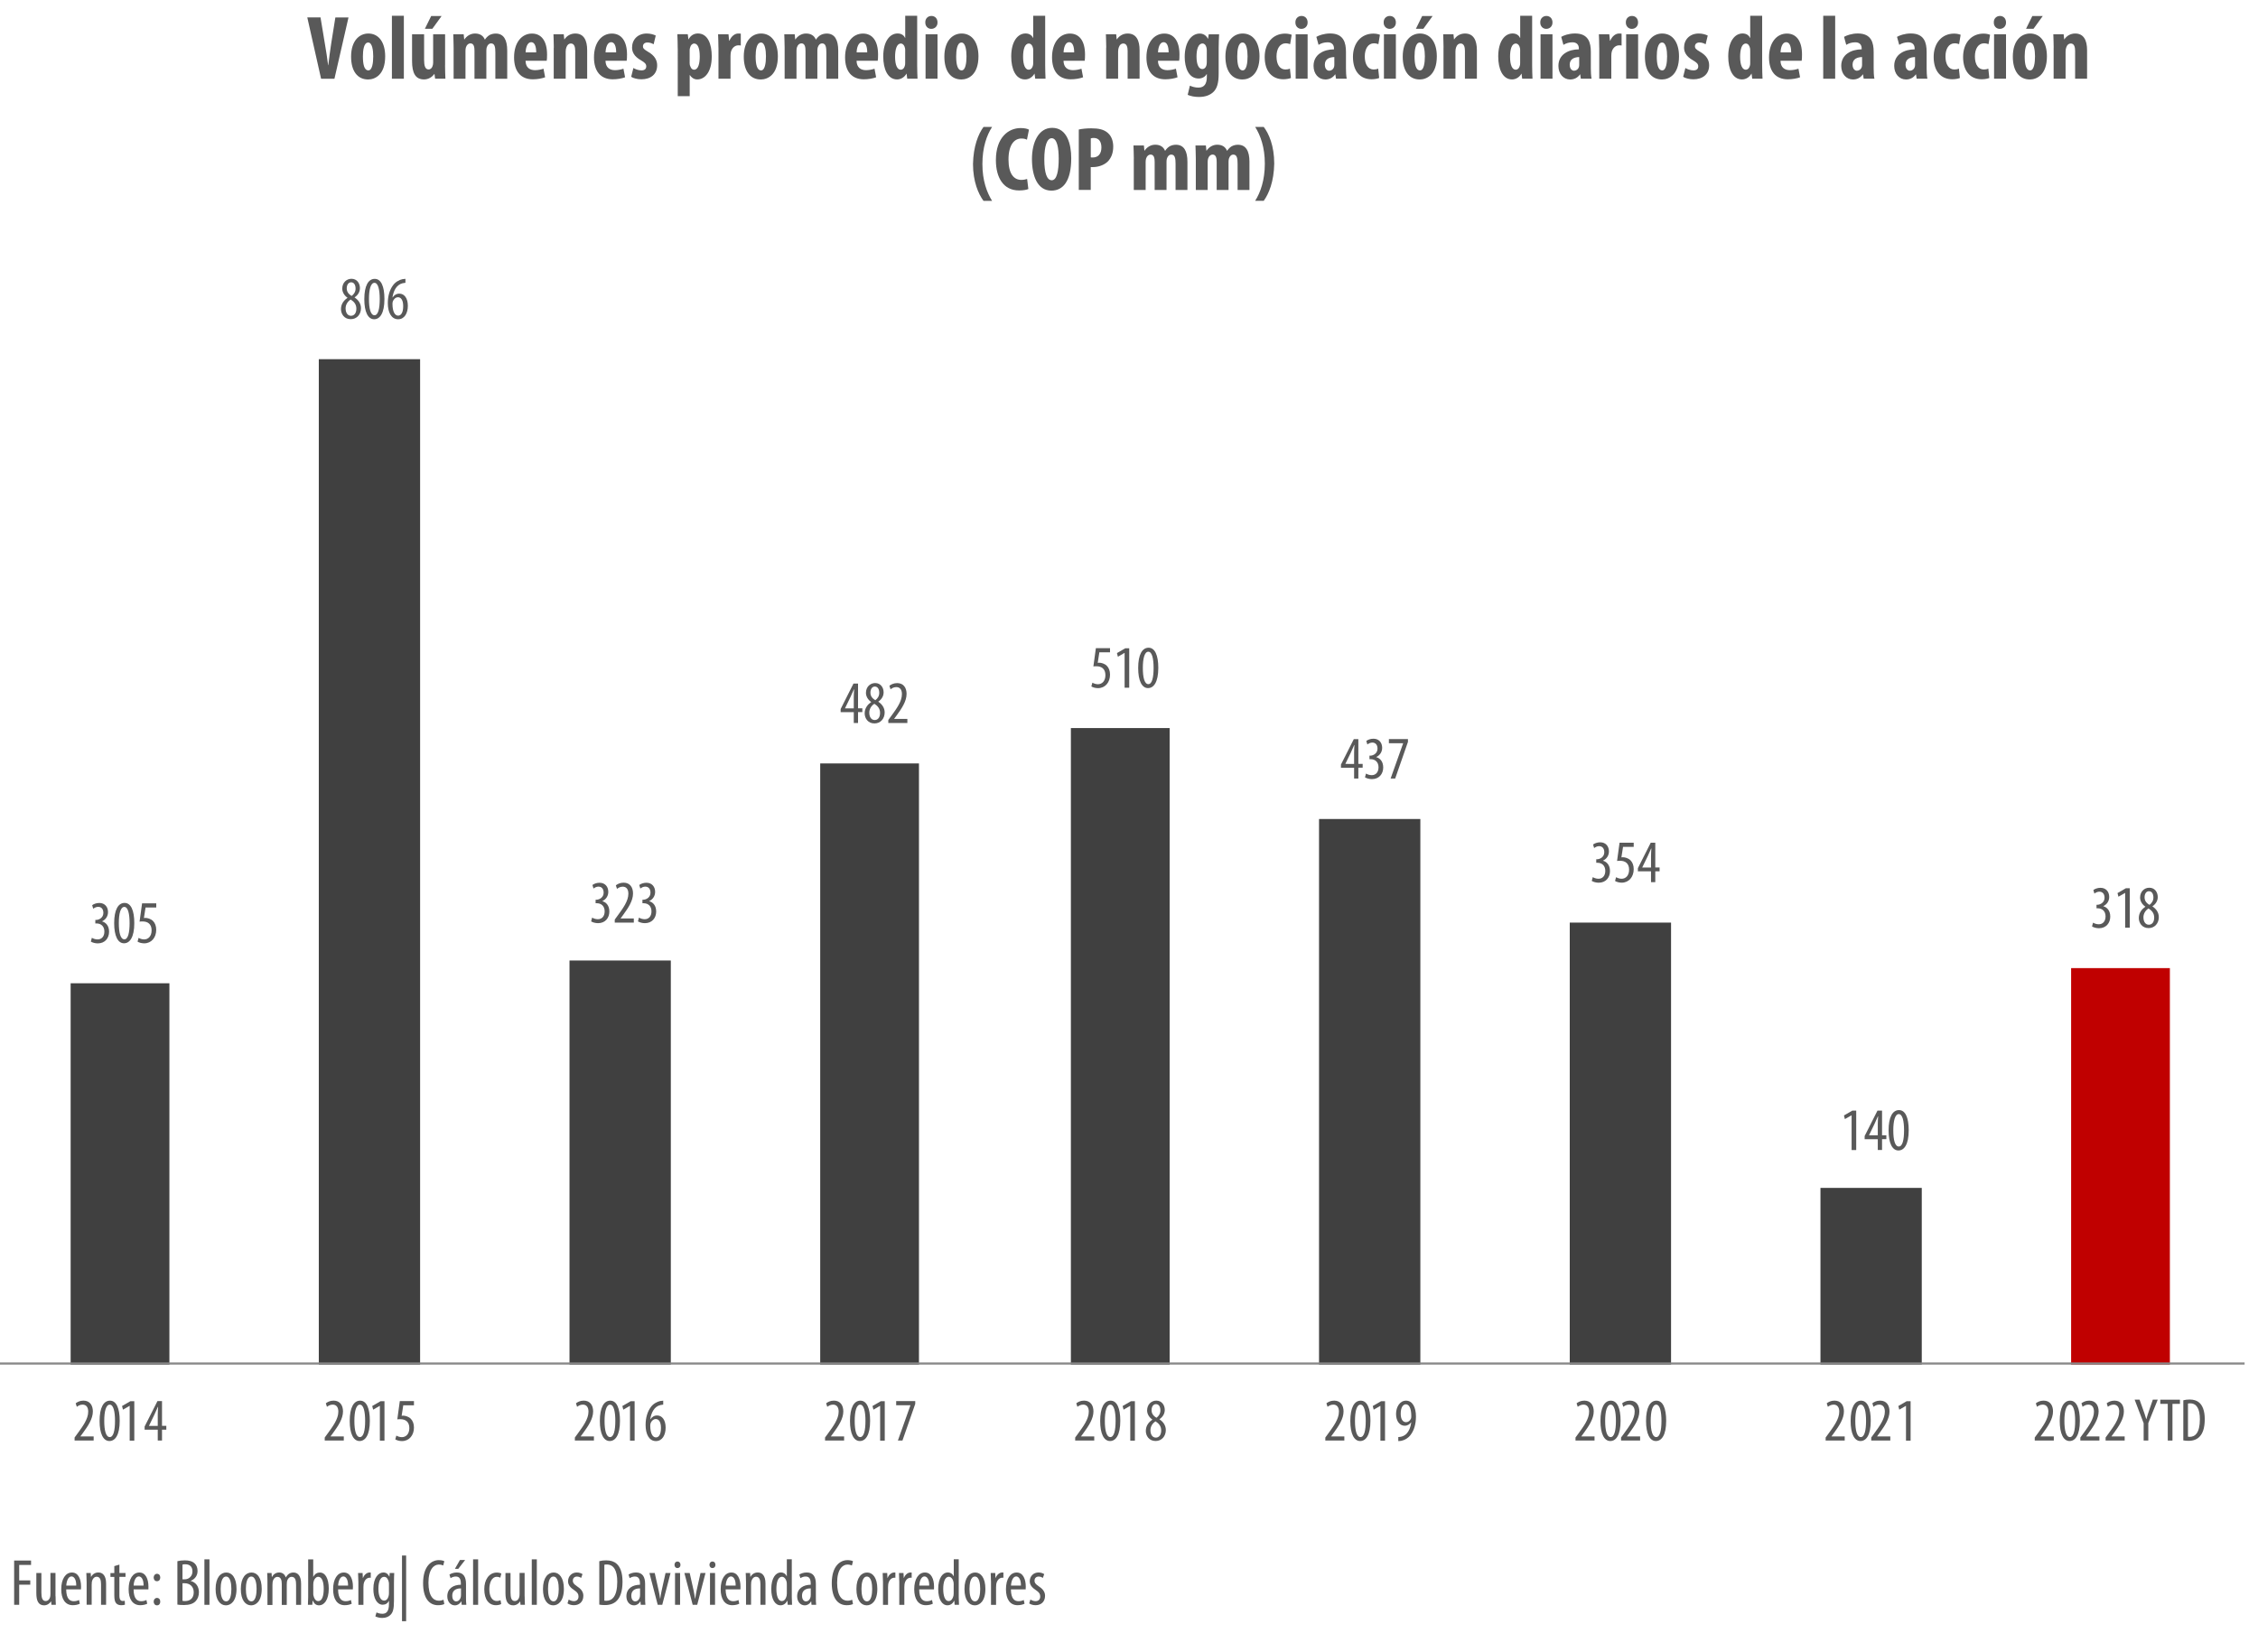
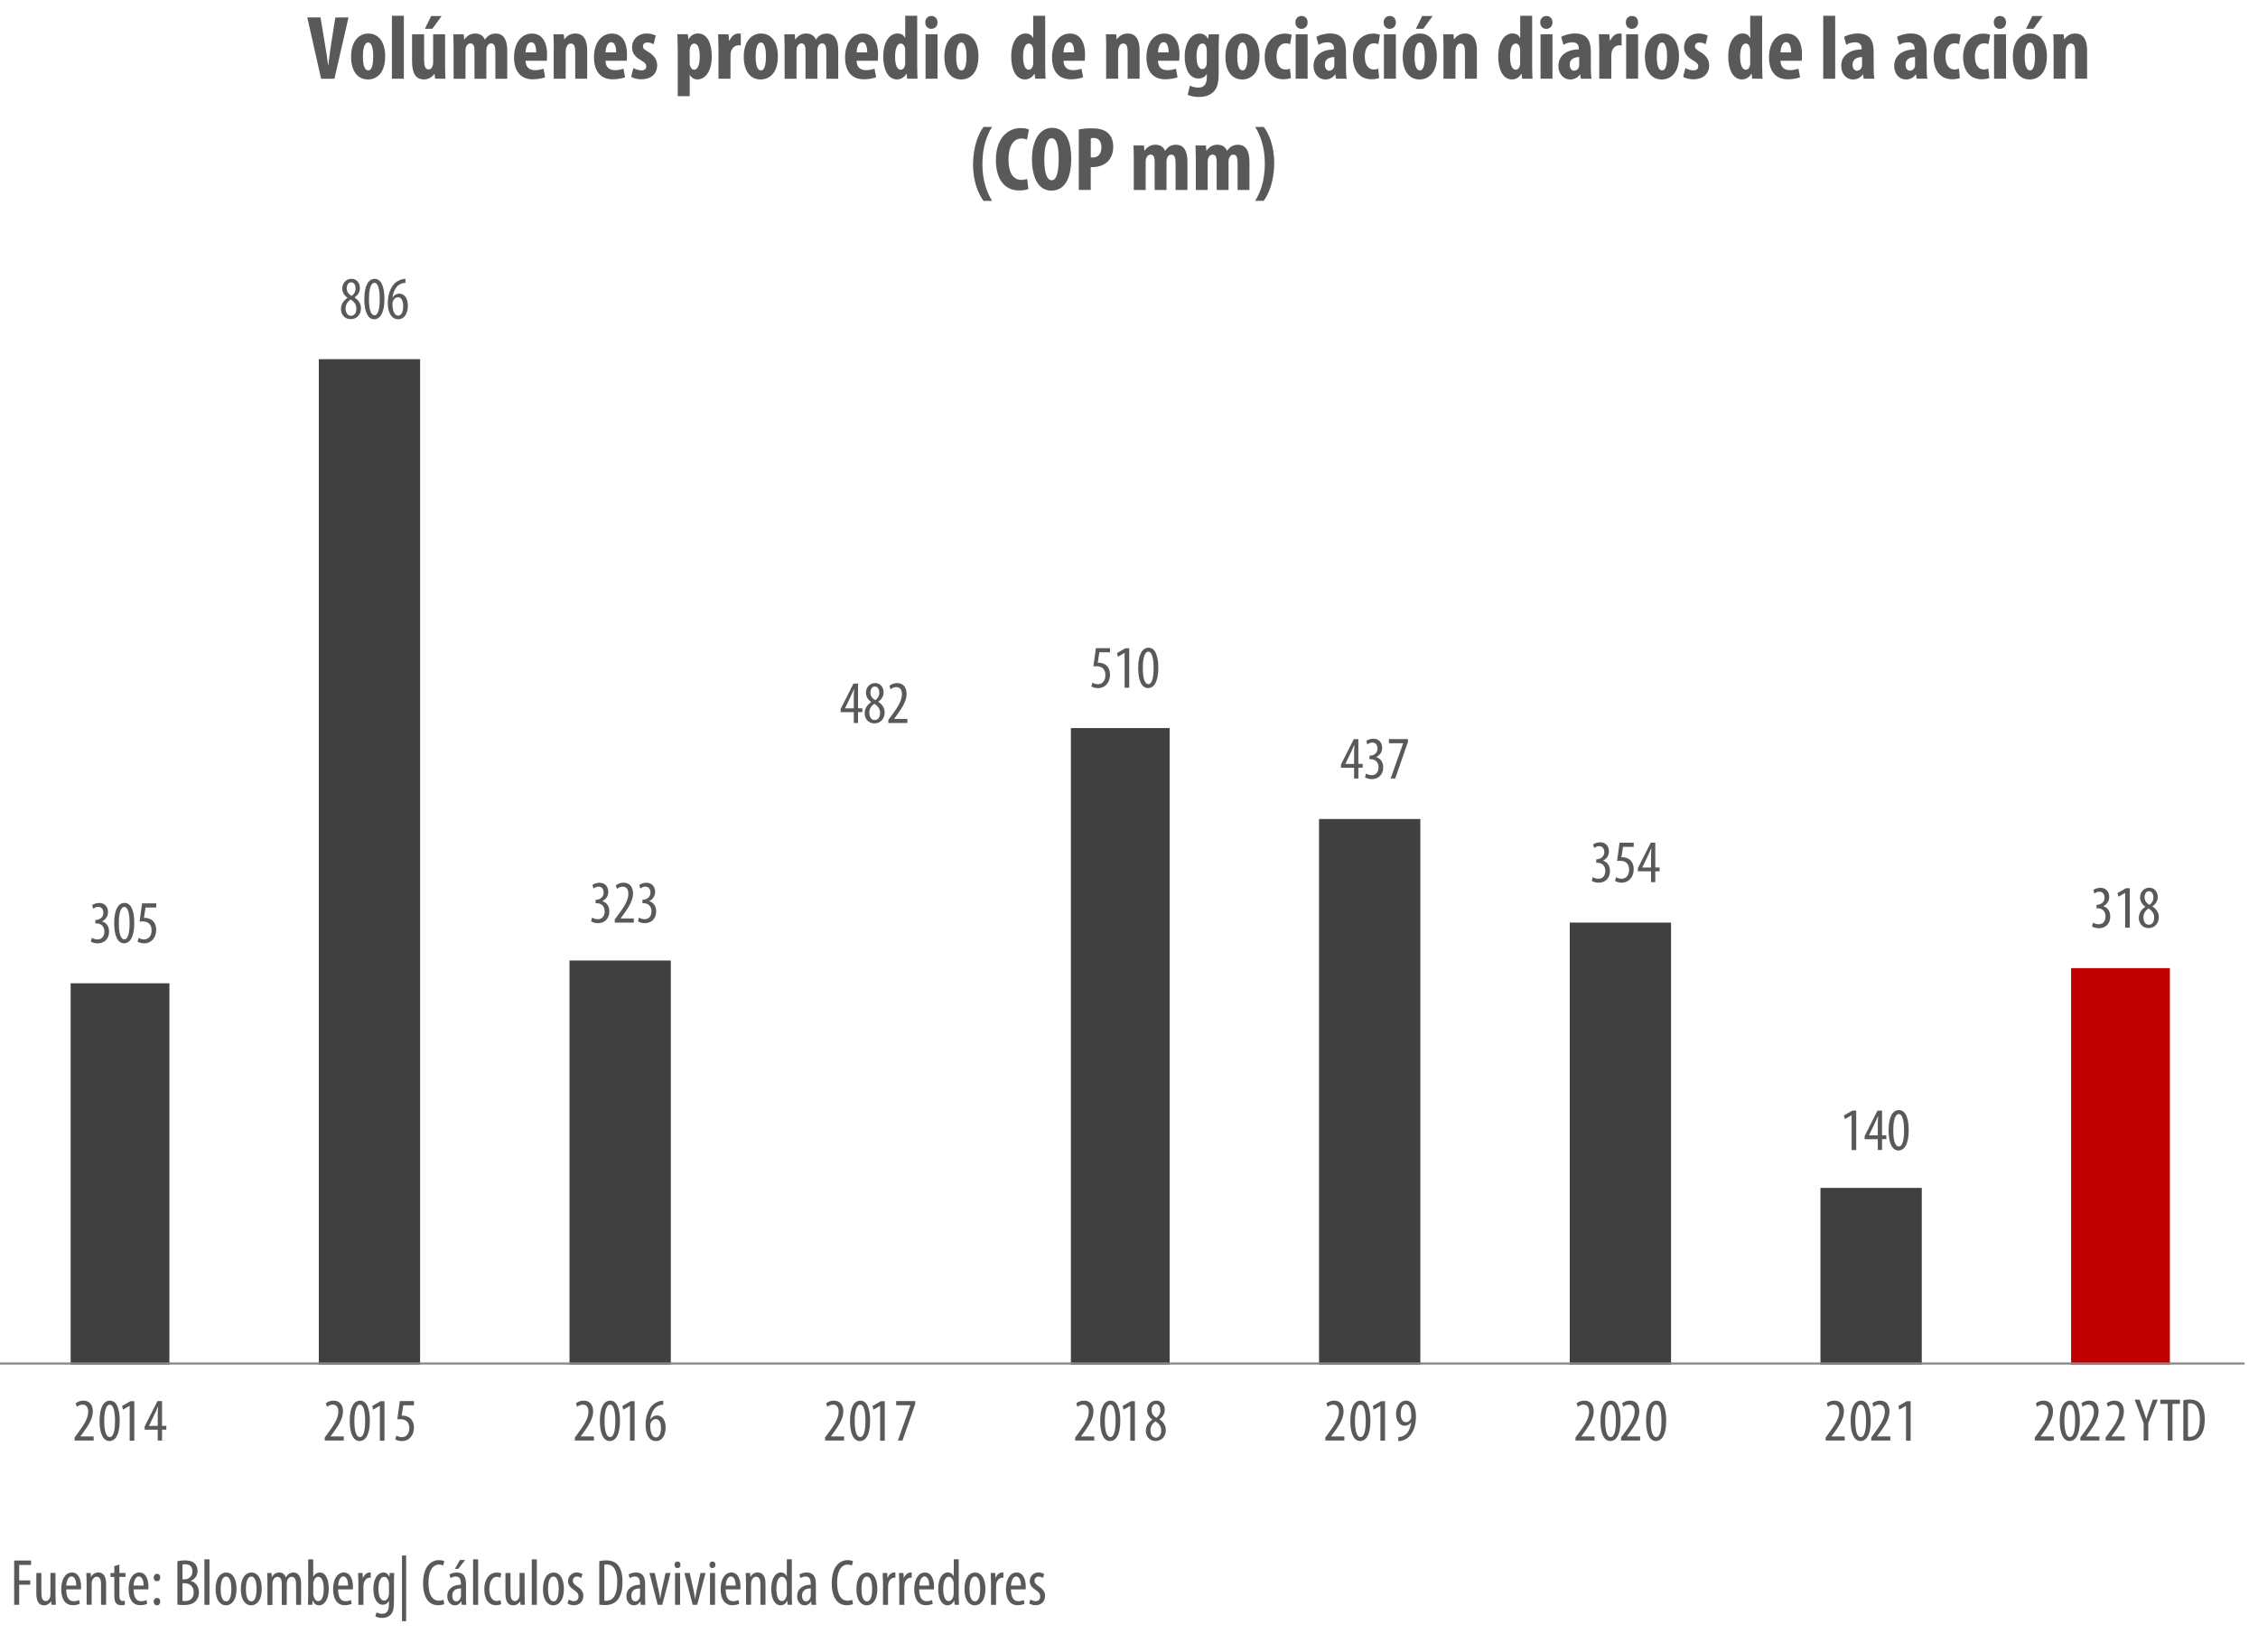
<svg xmlns="http://www.w3.org/2000/svg" xmlns:xlink="http://www.w3.org/1999/xlink" version="1.1" id="Layer_1" x="0px" y="0px" width="514px" height="376px" viewBox="0 0 514 376" style="enable-background:new 0 0 514 376;" xml:space="preserve">
  <style type="text/css">
	.st0{clip-path:url(#SVGID_00000029744024738695594880000007868145893065250450_);fill:#404040;}
	.st1{clip-path:url(#SVGID_00000173868094771860009510000001616728093907136941_);fill:#404040;}
	.st2{clip-path:url(#SVGID_00000158012572503788987010000014748732027621699769_);fill:#404040;}
	.st3{clip-path:url(#SVGID_00000152238332232190696380000014218086592901031311_);fill:#404040;}
	.st4{clip-path:url(#SVGID_00000038382437168361364010000011788190265656623284_);fill:#404040;}
	.st5{clip-path:url(#SVGID_00000020382231646651077360000006356900517590219452_);fill:#404040;}
	.st6{clip-path:url(#SVGID_00000049924952250736011400000001153554583131490211_);fill:#404040;}
	.st7{clip-path:url(#SVGID_00000007403548595035327300000010804177792163164300_);fill:#404040;}
	.st8{clip-path:url(#SVGID_00000166671755401034965400000011175435647690613122_);fill:#C00000;}
	
		.st9{clip-path:url(#SVGID_00000181080464736511842530000006826924250276511878_);fill:none;stroke:#898989;stroke-width:0.5;stroke-linejoin:round;stroke-miterlimit:10;}
	.st10{clip-path:url(#SVGID_00000005952779221926051910000001458498862483973280_);}
	.st11{fill:#595959;}
	.st12{clip-path:url(#SVGID_00000091714991804132623060000012381776047511178164_);}
	.st13{clip-path:url(#SVGID_00000170984419407928691550000018159971523610392767_);}
	.st14{clip-path:url(#SVGID_00000109020424894326129260000016667827308290702239_);}
	.st15{clip-path:url(#SVGID_00000118357141895225917920000017186669848087091886_);}
	.st16{clip-path:url(#SVGID_00000041258030645090663200000013662603335261603261_);}
	.st17{clip-path:url(#SVGID_00000155841342954446930000000014146045349426851744_);}
	.st18{clip-path:url(#SVGID_00000039840460134349307860000016952582146113908631_);}
	.st19{clip-path:url(#SVGID_00000087375579185523684790000005245220397025634748_);}
	.st20{clip-path:url(#SVGID_00000151508568580008909140000013142802378382470333_);}
	.st21{clip-path:url(#SVGID_00000117655331473809568210000006688691566404839823_);}
	.st22{clip-path:url(#SVGID_00000108998824601960938790000010461602462289567911_);}
	.st23{clip-path:url(#SVGID_00000091014629068205225430000000261089152346985372_);}
	.st24{clip-path:url(#SVGID_00000125593655460392484150000012638748994600580783_);}
	.st25{clip-path:url(#SVGID_00000152972938685636925340000005989267648703224467_);}
	.st26{clip-path:url(#SVGID_00000020400519120474457140000002966492743585747388_);}
	.st27{clip-path:url(#SVGID_00000176028193548407194960000000971539986682087866_);}
	.st28{clip-path:url(#SVGID_00000090294961209654711800000006827510461046485405_);}
	.st29{clip-path:url(#SVGID_00000101784429207541646120000005213942743353078945_);}
	.st30{clip-path:url(#SVGID_00000072980344792655140500000004118595385123504797_);}
	.st31{clip-path:url(#SVGID_00000023248865486988821230000008035021009900831635_);}
	.st32{clip-path:url(#SVGID_00000107567904052971403560000008051000634292305835_);}
	.st33{clip-path:url(#SVGID_00000025413082277236695630000006079761685942321041_);}
</style>
  <g>
    <defs>
      <rect id="SVGID_1_" x="-1.79" y="54.73" width="513.03" height="256.51" />
    </defs>
    <clipPath id="SVGID_00000009569561207246297830000002858624975003592110_">
      <use xlink:href="#SVGID_1_" style="overflow:visible;" />
    </clipPath>
    <rect x="16.08" y="223.82" style="clip-path:url(#SVGID_00000009569561207246297830000002858624975003592110_);fill:#404040;" width="22.48" height="86.84" />
  </g>
  <g>
    <defs>
      <rect id="SVGID_00000065071664541963645110000001169506351543583877_" x="-1.79" y="54.73" width="513.03" height="256.51" />
    </defs>
    <clipPath id="SVGID_00000145044633669106991130000007263022332223675569_">
      <use xlink:href="#SVGID_00000065071664541963645110000001169506351543583877_" style="overflow:visible;" />
    </clipPath>
    <rect x="72.57" y="81.76" style="clip-path:url(#SVGID_00000145044633669106991130000007263022332223675569_);fill:#404040;" width="23.06" height="228.9" />
  </g>
  <g>
    <defs>
      <rect id="SVGID_00000174581786796628471420000003084584043654603189_" x="-1.79" y="54.73" width="513.03" height="256.51" />
    </defs>
    <clipPath id="SVGID_00000100377971929498506770000015282002295363350197_">
      <use xlink:href="#SVGID_00000174581786796628471420000003084584043654603189_" style="overflow:visible;" />
    </clipPath>
    <rect x="129.64" y="218.64" style="clip-path:url(#SVGID_00000100377971929498506770000015282002295363350197_);fill:#404040;" width="23.06" height="92.02" />
  </g>
  <g>
    <defs>
-       <rect id="SVGID_00000025402230967683077800000005527207687044906640_" x="-1.79" y="54.73" width="513.03" height="256.51" />
-     </defs>
+       </defs>
    <clipPath id="SVGID_00000080183010301515525940000005842285779712731792_">
      <use xlink:href="#SVGID_00000025402230967683077800000005527207687044906640_" style="overflow:visible;" />
    </clipPath>
    <rect x="186.71" y="173.78" style="clip-path:url(#SVGID_00000080183010301515525940000005842285779712731792_);fill:#404040;" width="22.48" height="136.88" />
  </g>
  <g>
    <defs>
      <rect id="SVGID_00000119113268432077088710000003621013554040064898_" x="-1.79" y="54.73" width="513.03" height="256.51" />
    </defs>
    <clipPath id="SVGID_00000101820961234821489610000013121519191785244549_">
      <use xlink:href="#SVGID_00000119113268432077088710000003621013554040064898_" style="overflow:visible;" />
    </clipPath>
    <rect x="243.77" y="165.73" style="clip-path:url(#SVGID_00000101820961234821489610000013121519191785244549_);fill:#404040;" width="22.48" height="144.93" />
  </g>
  <g>
    <defs>
      <rect id="SVGID_00000036968647867276705870000011243526148680513943_" x="-1.79" y="54.73" width="513.03" height="256.51" />
    </defs>
    <clipPath id="SVGID_00000129898510652176251470000006464201321771472572_">
      <use xlink:href="#SVGID_00000036968647867276705870000011243526148680513943_" style="overflow:visible;" />
    </clipPath>
    <rect x="300.26" y="186.43" style="clip-path:url(#SVGID_00000129898510652176251470000006464201321771472572_);fill:#404040;" width="23.06" height="124.23" />
  </g>
  <g>
    <defs>
      <rect id="SVGID_00000134208244242955184260000017632015716007531451_" x="-1.79" y="54.73" width="513.03" height="256.51" />
    </defs>
    <clipPath id="SVGID_00000111909156460089229500000000773744346715982226_">
      <use xlink:href="#SVGID_00000134208244242955184260000017632015716007531451_" style="overflow:visible;" />
    </clipPath>
    <rect x="357.33" y="210.01" style="clip-path:url(#SVGID_00000111909156460089229500000000773744346715982226_);fill:#404040;" width="23.06" height="100.65" />
  </g>
  <g>
    <defs>
      <rect id="SVGID_00000071523015488449370470000002376890049154445478_" x="-1.79" y="54.73" width="513.03" height="256.51" />
    </defs>
    <clipPath id="SVGID_00000034085975187213298590000002832394161566791313_">
      <use xlink:href="#SVGID_00000071523015488449370470000002376890049154445478_" style="overflow:visible;" />
    </clipPath>
    <rect x="414.4" y="270.4" style="clip-path:url(#SVGID_00000034085975187213298590000002832394161566791313_);fill:#404040;" width="23.06" height="40.26" />
  </g>
  <g>
    <defs>
      <rect id="SVGID_00000045604608726531483380000003752061148168501646_" x="-1.79" y="54.73" width="513.03" height="256.51" />
    </defs>
    <clipPath id="SVGID_00000067228326117650059460000001492470567670750341_">
      <use xlink:href="#SVGID_00000045604608726531483380000003752061148168501646_" style="overflow:visible;" />
    </clipPath>
    <rect x="471.46" y="220.37" style="clip-path:url(#SVGID_00000067228326117650059460000001492470567670750341_);fill:#C00000;" width="22.48" height="90.3" />
  </g>
  <g>
    <defs>
      <rect id="SVGID_00000156553027975353321710000006306090014007579013_" x="-15.62" y="-3.93" width="548.76" height="379.58" />
    </defs>
    <clipPath id="SVGID_00000178884752198466079950000011057857760606681991_">
      <use xlink:href="#SVGID_00000156553027975353321710000006306090014007579013_" style="overflow:visible;" />
    </clipPath>
    <line style="clip-path:url(#SVGID_00000178884752198466079950000011057857760606681991_);fill:none;stroke:#898989;stroke-width:0.5;stroke-linejoin:round;stroke-miterlimit:10;" x1="-1.5" y1="310.37" x2="510.95" y2="310.37" />
  </g>
  <g>
    <defs>
      <rect id="SVGID_00000027606552774867951220000015405338274597614996_" x="-15.62" y="-3.93" width="548.76" height="379.58" />
    </defs>
    <clipPath id="SVGID_00000005248813584637684610000017332440473943699086_">
      <use xlink:href="#SVGID_00000027606552774867951220000015405338274597614996_" style="overflow:visible;" />
    </clipPath>
    <g style="clip-path:url(#SVGID_00000005248813584637684610000017332440473943699086_);">
      <path class="st11" d="M20.91,213.47c0.28,0.17,0.76,0.37,1.3,0.37c0.93,0,1.55-0.68,1.55-1.79c0-1.17-0.73-1.85-1.81-1.85H21.7    v-0.8h0.21c0.64-0.01,1.62-0.5,1.62-1.6c0-0.9-0.48-1.38-1.19-1.38c-0.44,0-0.83,0.22-1.12,0.43l-0.24-0.8    c0.33-0.26,0.94-0.51,1.62-0.51c1.27,0,1.99,0.91,1.99,2.07c0,0.9-0.47,1.68-1.34,2.1v0.03c0.8,0.22,1.58,0.94,1.58,2.35    c0,1.46-0.94,2.65-2.57,2.65c-0.58,0-1.22-0.17-1.58-0.41L20.91,213.47z" />
      <path class="st11" d="M30.57,210.11c0,3.27-1.04,4.61-2.34,4.61c-1.4,0-2.24-1.66-2.24-4.58c0-3.02,0.9-4.61,2.37-4.61    C29.81,205.53,30.57,207.25,30.57,210.11z M27.05,210.13c0,2.17,0.37,3.69,1.26,3.69c0.84,0,1.19-1.53,1.19-3.69    c0-2.1-0.35-3.69-1.2-3.69C27.44,206.44,27.05,207.97,27.05,210.13z" />
      <path class="st11" d="M35.55,206.58h-2.42l-0.37,2.39c0.11-0.03,0.21-0.03,0.33-0.03c0.48,0,1.23,0.21,1.72,0.68    c0.47,0.47,0.75,1.13,0.75,2.04c0,1.78-1.12,3.07-2.73,3.07c-0.54,0-1.16-0.15-1.52-0.39l0.24-0.86c0.28,0.17,0.76,0.36,1.26,0.36    c0.91,0,1.7-0.7,1.7-2.07c0-1.42-0.87-2.02-2.03-2.02c-0.33,0-0.54,0.01-0.71,0.04l0.57-4.16h3.23V206.58z" />
    </g>
  </g>
  <g>
    <defs>
      <rect id="SVGID_00000013892975493476117770000013780848887882534830_" x="-15.62" y="-3.93" width="548.76" height="379.58" />
    </defs>
    <clipPath id="SVGID_00000101800899618453640950000010117824023285596092_">
      <use xlink:href="#SVGID_00000013892975493476117770000013780848887882534830_" style="overflow:visible;" />
    </clipPath>
    <g style="clip-path:url(#SVGID_00000101800899618453640950000010117824023285596092_);">
      <path class="st11" d="M77.62,70.36c0-1.26,0.75-2.06,1.48-2.57l-0.01-0.03c-0.75-0.51-1.18-1.3-1.18-2.06    c0-1.38,0.98-2.24,2.1-2.24c1.29,0,1.92,1.08,1.92,2.11c0,0.79-0.37,1.55-1.2,2.11v0.04c0.83,0.55,1.44,1.37,1.44,2.44    c0,1.39-0.93,2.49-2.31,2.49C78.36,72.67,77.62,71.48,77.62,70.36z M81.12,70.25c0-1.04-0.6-1.62-1.29-2.07    c-0.72,0.44-1.16,1.22-1.16,2c0,1.01,0.46,1.7,1.23,1.7C80.56,71.88,81.12,71.37,81.12,70.25z M78.93,65.64    c0,0.91,0.55,1.37,1.11,1.73c0.54-0.39,0.9-0.98,0.9-1.66c0-0.87-0.36-1.45-1.01-1.45C79.33,64.26,78.93,64.83,78.93,65.64z" />
      <path class="st11" d="M87.51,68.06c0,3.27-1.04,4.61-2.34,4.61c-1.4,0-2.24-1.66-2.24-4.58c0-3.02,0.9-4.61,2.37-4.61    C86.75,63.47,87.51,65.2,87.51,68.06z M83.99,68.07c0,2.17,0.37,3.69,1.26,3.69c0.84,0,1.19-1.53,1.19-3.69    c0-2.1-0.35-3.69-1.2-3.69C84.38,64.38,83.99,65.92,83.99,68.07z" />
      <path class="st11" d="M92.29,64.37c-0.18,0.01-0.37,0.04-0.64,0.1c-1.49,0.36-2.09,1.85-2.31,3.23h0.04    c0.35-0.51,0.84-0.86,1.52-0.86c1.15,0,1.94,1.05,1.94,2.76c0,1.7-0.77,3.07-2.21,3.07c-1.56,0-2.35-1.59-2.35-3.65    c0-1.74,0.46-3.09,1.16-4.05c0.54-0.76,1.4-1.26,2.17-1.42c0.29-0.05,0.53-0.07,0.68-0.08V64.37z M91.78,69.69    c0-1.35-0.47-2.03-1.2-2.03c-0.44,0-0.9,0.3-1.16,0.97c-0.04,0.1-0.08,0.28-0.08,0.54c0.01,1.84,0.58,2.68,1.3,2.68    C91.24,71.84,91.78,71.25,91.78,69.69z" />
    </g>
  </g>
  <g>
    <defs>
      <rect id="SVGID_00000106839280653213384730000017010709996944185477_" x="-15.62" y="-3.93" width="548.76" height="379.58" />
    </defs>
    <clipPath id="SVGID_00000160895162556643739470000007780013801951025292_">
      <use xlink:href="#SVGID_00000106839280653213384730000017010709996944185477_" style="overflow:visible;" />
    </clipPath>
    <g style="clip-path:url(#SVGID_00000160895162556643739470000007780013801951025292_);">
      <path class="st11" d="M134.79,208.87c0.28,0.17,0.76,0.37,1.3,0.37c0.93,0,1.55-0.68,1.55-1.79c0-1.17-0.73-1.85-1.81-1.85h-0.25    v-0.8h0.21c0.64-0.01,1.62-0.5,1.62-1.6c0-0.9-0.48-1.38-1.19-1.38c-0.44,0-0.83,0.22-1.12,0.43l-0.24-0.8    c0.33-0.26,0.94-0.51,1.62-0.51c1.27,0,1.99,0.91,1.99,2.07c0,0.9-0.47,1.68-1.34,2.1v0.03c0.8,0.22,1.58,0.94,1.58,2.35    c0,1.46-0.94,2.65-2.57,2.65c-0.58,0-1.22-0.17-1.58-0.41L134.79,208.87z" />
      <path class="st11" d="M139.94,210.01v-0.69l0.76-1.04c1.07-1.48,2.34-3.16,2.34-4.85c0-0.99-0.44-1.6-1.29-1.6    c-0.65,0-1.07,0.34-1.3,0.5l-0.26-0.8c0.32-0.26,0.94-0.61,1.76-0.61c1.49,0,2.15,1.11,2.15,2.46c0,1.69-1.11,3.31-2.21,4.83    l-0.61,0.83v0.03h3v0.94H139.94z" />
      <path class="st11" d="M145.45,208.87c0.28,0.17,0.76,0.37,1.3,0.37c0.93,0,1.55-0.68,1.55-1.79c0-1.17-0.73-1.85-1.81-1.85h-0.25    v-0.8h0.21c0.64-0.01,1.62-0.5,1.62-1.6c0-0.9-0.48-1.38-1.19-1.38c-0.44,0-0.83,0.22-1.12,0.43l-0.24-0.8    c0.33-0.26,0.94-0.51,1.62-0.51c1.27,0,1.99,0.91,1.99,2.07c0,0.9-0.47,1.68-1.34,2.1v0.03c0.8,0.22,1.58,0.94,1.58,2.35    c0,1.46-0.94,2.65-2.57,2.65c-0.58,0-1.22-0.17-1.58-0.41L145.45,208.87z" />
    </g>
  </g>
  <g>
    <defs>
      <rect id="SVGID_00000114035030284455508110000014963503672247431096_" x="-15.62" y="-3.93" width="548.76" height="379.58" />
    </defs>
    <clipPath id="SVGID_00000022531639501559225130000012493006603587582634_">
      <use xlink:href="#SVGID_00000114035030284455508110000014963503672247431096_" style="overflow:visible;" />
    </clipPath>
    <g style="clip-path:url(#SVGID_00000022531639501559225130000012493006603587582634_);">
      <path class="st11" d="M194.35,164.58v-2.47h-2.99v-0.72l2.92-5.79h1.04v5.63h0.98v0.87h-0.98v2.47H194.35z M194.35,161.24v-2.54    c0-0.62,0.04-1.17,0.08-1.77h-0.06c-0.3,0.72-0.5,1.15-0.76,1.7l-1.25,2.58v0.03H194.35z" />
      <path class="st11" d="M196.83,162.38c0-1.26,0.75-2.06,1.48-2.57l-0.01-0.03c-0.75-0.51-1.18-1.3-1.18-2.06    c0-1.38,0.98-2.24,2.1-2.24c1.29,0,1.92,1.08,1.92,2.11c0,0.79-0.37,1.55-1.2,2.11v0.04c0.83,0.55,1.44,1.37,1.44,2.44    c0,1.39-0.93,2.49-2.31,2.49C197.58,164.69,196.83,163.5,196.83,162.38z M200.33,162.27c0-1.04-0.6-1.62-1.29-2.07    c-0.72,0.44-1.16,1.22-1.16,2c0,1.01,0.46,1.7,1.23,1.7C199.78,163.9,200.33,163.39,200.33,162.27z M198.14,157.66    c0,0.91,0.55,1.37,1.11,1.73c0.54-0.39,0.9-0.98,0.9-1.66c0-0.87-0.36-1.45-1.01-1.45C198.54,156.28,198.14,156.84,198.14,157.66z    " />
      <path class="st11" d="M202.21,164.58v-0.69l0.76-1.04c1.07-1.48,2.34-3.16,2.34-4.85c0-0.99-0.44-1.6-1.29-1.6    c-0.65,0-1.07,0.34-1.3,0.5l-0.26-0.8c0.32-0.26,0.94-0.61,1.76-0.61c1.49,0,2.15,1.11,2.15,2.46c0,1.69-1.11,3.31-2.21,4.83    l-0.61,0.83v0.03h3v0.94H202.21z" />
    </g>
  </g>
  <g>
    <defs>
      <rect id="SVGID_00000080887865777185655570000014648445708532182922_" x="-15.62" y="-3.93" width="548.76" height="379.58" />
    </defs>
    <clipPath id="SVGID_00000035500318174902952060000007817885401226482864_">
      <use xlink:href="#SVGID_00000080887865777185655570000014648445708532182922_" style="overflow:visible;" />
    </clipPath>
    <g style="clip-path:url(#SVGID_00000035500318174902952060000007817885401226482864_);">
      <path class="st11" d="M252.67,148.49h-2.42l-0.37,2.39c0.11-0.03,0.21-0.03,0.33-0.03c0.48,0,1.23,0.21,1.72,0.68    c0.47,0.47,0.75,1.13,0.75,2.04c0,1.78-1.12,3.07-2.73,3.07c-0.54,0-1.16-0.15-1.52-0.39l0.24-0.86c0.28,0.17,0.76,0.36,1.26,0.36    c0.91,0,1.7-0.7,1.7-2.07c0-1.42-0.87-2.02-2.03-2.02c-0.33,0-0.54,0.01-0.71,0.04l0.57-4.16h3.22V148.49z" />
      <path class="st11" d="M255.99,148.63h-0.03l-1.49,0.86l-0.21-0.83l1.9-1.1h0.89v8.98h-1.05V148.63z" />
      <path class="st11" d="M263.67,152.02c0,3.27-1.04,4.61-2.34,4.61c-1.4,0-2.24-1.66-2.24-4.58c0-3.02,0.9-4.61,2.37-4.61    C262.9,147.44,263.67,149.17,263.67,152.02z M260.15,152.04c0,2.17,0.37,3.69,1.26,3.69c0.84,0,1.19-1.53,1.19-3.69    c0-2.1-0.35-3.69-1.2-3.69C260.54,148.35,260.15,149.88,260.15,152.04z" />
    </g>
  </g>
  <g>
    <defs>
      <rect id="SVGID_00000066485174943871546250000005347144446120226466_" x="-15.62" y="-3.93" width="548.76" height="379.58" />
    </defs>
    <clipPath id="SVGID_00000163772862219300767250000008711698669358528898_">
      <use xlink:href="#SVGID_00000066485174943871546250000005347144446120226466_" style="overflow:visible;" />
    </clipPath>
    <g style="clip-path:url(#SVGID_00000163772862219300767250000008711698669358528898_);">
      <path class="st11" d="M308.24,177.23v-2.47h-2.99v-0.72l2.92-5.79h1.04v5.63h0.98v0.87h-0.98v2.47H308.24z M308.24,173.89v-2.54    c0-0.62,0.04-1.17,0.08-1.77h-0.05c-0.3,0.72-0.5,1.15-0.76,1.7l-1.25,2.58v0.03H308.24z" />
      <path class="st11" d="M310.95,176.08c0.28,0.17,0.76,0.37,1.3,0.37c0.93,0,1.55-0.68,1.55-1.79c0-1.17-0.73-1.85-1.81-1.85h-0.25    v-0.8h0.21c0.64-0.01,1.62-0.5,1.62-1.6c0-0.9-0.48-1.38-1.19-1.38c-0.44,0-0.83,0.22-1.12,0.43l-0.24-0.8    c0.33-0.26,0.94-0.51,1.62-0.51c1.27,0,1.99,0.91,1.99,2.07c0,0.9-0.47,1.68-1.34,2.1v0.03c0.8,0.22,1.58,0.94,1.58,2.35    c0,1.46-0.94,2.65-2.57,2.65c-0.58,0-1.22-0.17-1.58-0.41L310.95,176.08z" />
      <path class="st11" d="M320.5,168.25v0.63l-2.91,8.34h-1.04l2.85-8.01v-0.03h-3.24v-0.94H320.5z" />
    </g>
  </g>
  <g>
    <defs>
      <rect id="SVGID_00000162321765822850357230000010840853795025827729_" x="-15.62" y="-3.93" width="548.76" height="379.58" />
    </defs>
    <clipPath id="SVGID_00000147200085447219043970000002523028045275579529_">
      <use xlink:href="#SVGID_00000162321765822850357230000010840853795025827729_" style="overflow:visible;" />
    </clipPath>
    <g style="clip-path:url(#SVGID_00000147200085447219043970000002523028045275579529_);">
      <path class="st11" d="M362.57,199.66c0.28,0.17,0.76,0.37,1.3,0.37c0.93,0,1.55-0.68,1.55-1.79c0-1.17-0.73-1.85-1.81-1.85h-0.25    v-0.8h0.21c0.64-0.01,1.62-0.5,1.62-1.6c0-0.9-0.48-1.38-1.19-1.38c-0.44,0-0.83,0.22-1.12,0.43l-0.24-0.8    c0.33-0.26,0.94-0.51,1.62-0.51c1.27,0,1.99,0.91,1.99,2.07c0,0.9-0.47,1.68-1.34,2.1v0.03c0.8,0.22,1.58,0.94,1.58,2.35    c0,1.46-0.94,2.65-2.57,2.65c-0.58,0-1.22-0.17-1.58-0.41L362.57,199.66z" />
      <path class="st11" d="M371.88,192.77h-2.42l-0.37,2.39c0.11-0.03,0.21-0.03,0.33-0.03c0.48,0,1.23,0.21,1.72,0.68    c0.47,0.47,0.75,1.13,0.75,2.04c0,1.78-1.12,3.07-2.73,3.07c-0.54,0-1.16-0.15-1.52-0.39l0.24-0.86c0.28,0.17,0.76,0.36,1.26,0.36    c0.91,0,1.7-0.7,1.7-2.07c0-1.42-0.87-2.02-2.03-2.02c-0.33,0-0.54,0.01-0.71,0.04l0.57-4.16h3.22V192.77z" />
      <path class="st11" d="M375.83,200.81v-2.47h-2.99v-0.72l2.92-5.79h1.04v5.63h0.98v0.87h-0.98v2.47H375.83z M375.83,197.47v-2.54    c0-0.62,0.04-1.17,0.08-1.77h-0.06c-0.3,0.72-0.5,1.15-0.76,1.7l-1.25,2.58v0.03H375.83z" />
    </g>
  </g>
  <g>
    <defs>
      <rect id="SVGID_00000103245041056804159120000003282364398325589906_" x="-15.62" y="-3.93" width="548.76" height="379.58" />
    </defs>
    <clipPath id="SVGID_00000139255886014545202850000014704632451873844891_">
      <use xlink:href="#SVGID_00000103245041056804159120000003282364398325589906_" style="overflow:visible;" />
    </clipPath>
    <g style="clip-path:url(#SVGID_00000139255886014545202850000014704632451873844891_);">
      <path class="st11" d="M421.49,253.88h-0.03l-1.5,0.86l-0.21-0.83l1.9-1.1h0.89v8.98h-1.05V253.88z" />
      <path class="st11" d="M427.45,261.78v-2.47h-2.99v-0.72l2.92-5.79h1.04v5.63h0.98v0.87h-0.98v2.47H427.45z M427.45,258.43v-2.54    c0-0.62,0.04-1.17,0.08-1.77h-0.06c-0.3,0.72-0.5,1.15-0.76,1.7l-1.25,2.58v0.03H427.45z" />
      <path class="st11" d="M434.49,257.27c0,3.27-1.04,4.61-2.34,4.61c-1.4,0-2.24-1.66-2.24-4.58c0-3.02,0.9-4.61,2.37-4.61    C433.73,252.69,434.49,254.42,434.49,257.27z M430.98,257.29c0,2.17,0.37,3.69,1.26,3.69c0.84,0,1.19-1.53,1.19-3.69    c0-2.1-0.35-3.69-1.2-3.69S430.98,255.13,430.98,257.29z" />
    </g>
  </g>
  <g>
    <defs>
      <rect id="SVGID_00000091693888479270931320000003915430383341126542_" x="-15.62" y="-3.93" width="548.76" height="379.58" />
    </defs>
    <clipPath id="SVGID_00000146470015277388448190000005210993617900225194_">
      <use xlink:href="#SVGID_00000091693888479270931320000003915430383341126542_" style="overflow:visible;" />
    </clipPath>
    <g style="clip-path:url(#SVGID_00000146470015277388448190000005210993617900225194_);">
      <path class="st11" d="M476.45,210.02c0.28,0.17,0.76,0.37,1.3,0.37c0.93,0,1.55-0.68,1.55-1.79c0-1.17-0.73-1.85-1.81-1.85h-0.25    v-0.8h0.21c0.64-0.01,1.62-0.5,1.62-1.6c0-0.9-0.48-1.38-1.19-1.38c-0.44,0-0.83,0.22-1.12,0.43l-0.24-0.8    c0.33-0.26,0.94-0.51,1.62-0.51c1.27,0,1.99,0.91,1.99,2.07c0,0.9-0.47,1.68-1.34,2.1v0.03c0.8,0.22,1.58,0.94,1.58,2.35    c0,1.46-0.94,2.65-2.57,2.65c-0.58,0-1.22-0.17-1.58-0.41L476.45,210.02z" />
      <path class="st11" d="M483.76,203.26h-0.03l-1.5,0.86l-0.21-0.83l1.9-1.1h0.89v8.98h-1.05V203.26z" />
      <path class="st11" d="M486.87,208.97c0-1.26,0.75-2.06,1.48-2.57l-0.01-0.03c-0.75-0.51-1.18-1.3-1.18-2.06    c0-1.38,0.98-2.24,2.1-2.24c1.29,0,1.92,1.08,1.92,2.11c0,0.79-0.37,1.55-1.2,2.11v0.04c0.83,0.55,1.44,1.37,1.44,2.44    c0,1.39-0.93,2.49-2.31,2.49C487.62,211.27,486.87,210.09,486.87,208.97z M490.37,208.86c0-1.04-0.59-1.62-1.29-2.07    c-0.72,0.44-1.16,1.22-1.16,2c0,1.01,0.46,1.7,1.23,1.7C489.82,210.49,490.37,209.98,490.37,208.86z M488.18,204.25    c0,0.91,0.55,1.37,1.11,1.73c0.54-0.39,0.9-0.98,0.9-1.66c0-0.87-0.36-1.45-1.01-1.45C488.58,202.86,488.18,203.43,488.18,204.25z    " />
    </g>
  </g>
  <g>
    <defs>
      <rect id="SVGID_00000065060877949424684150000007306589875851410101_" x="-15.62" y="-3.93" width="548.76" height="379.58" />
    </defs>
    <clipPath id="SVGID_00000065755784844052771420000004991013648327808932_">
      <use xlink:href="#SVGID_00000065060877949424684150000007306589875851410101_" style="overflow:visible;" />
    </clipPath>
    <g style="clip-path:url(#SVGID_00000065755784844052771420000004991013648327808932_);">
      <path class="st11" d="M16.98,327.91v-0.69l0.76-1.04c1.07-1.48,2.34-3.16,2.34-4.85c0-0.99-0.44-1.6-1.29-1.6    c-0.65,0-1.07,0.34-1.3,0.5l-0.26-0.8c0.32-0.26,0.94-0.61,1.76-0.61c1.49,0,2.15,1.11,2.15,2.46c0,1.69-1.11,3.31-2.21,4.83    l-0.61,0.83v0.03h3v0.94H16.98z" />
      <path class="st11" d="M27.25,323.41c0,3.27-1.04,4.61-2.34,4.61c-1.4,0-2.24-1.66-2.24-4.58c0-3.02,0.9-4.61,2.37-4.61    C26.48,318.83,27.25,320.55,27.25,323.41z M23.73,323.43c0,2.17,0.37,3.69,1.26,3.69c0.84,0,1.19-1.53,1.19-3.69    c0-2.1-0.35-3.69-1.2-3.69C24.12,319.74,23.73,321.27,23.73,323.43z" />
      <path class="st11" d="M29.51,320.02h-0.03l-1.49,0.86l-0.21-0.83l1.9-1.1h0.89v8.98h-1.05V320.02z" />
      <path class="st11" d="M35.91,327.91v-2.47h-2.99v-0.72l2.92-5.79h1.04v5.63h0.98v0.87h-0.98v2.47H35.91z M35.91,324.57v-2.54    c0-0.62,0.04-1.17,0.08-1.77h-0.06c-0.3,0.72-0.5,1.15-0.76,1.7l-1.25,2.58v0.03H35.91z" />
    </g>
  </g>
  <g>
    <defs>
      <rect id="SVGID_00000044156661718072115300000006405463667000471952_" x="-15.62" y="-3.93" width="548.76" height="379.58" />
    </defs>
    <clipPath id="SVGID_00000032630936441613971190000017605523472298833594_">
      <use xlink:href="#SVGID_00000044156661718072115300000006405463667000471952_" style="overflow:visible;" />
    </clipPath>
    <g style="clip-path:url(#SVGID_00000032630936441613971190000017605523472298833594_);">
      <path class="st11" d="M73.92,327.91v-0.69l0.76-1.04c1.07-1.48,2.34-3.16,2.34-4.85c0-0.99-0.44-1.6-1.29-1.6    c-0.65,0-1.07,0.34-1.3,0.5l-0.26-0.8c0.32-0.26,0.94-0.61,1.76-0.61c1.49,0,2.15,1.11,2.15,2.46c0,1.69-1.11,3.31-2.21,4.83    l-0.61,0.83v0.03h3v0.94H73.92z" />
      <path class="st11" d="M84.19,323.41c0,3.27-1.04,4.61-2.34,4.61c-1.4,0-2.24-1.66-2.24-4.58c0-3.02,0.9-4.61,2.37-4.61    C83.43,318.83,84.19,320.55,84.19,323.41z M80.67,323.43c0,2.17,0.37,3.69,1.26,3.69c0.84,0,1.19-1.53,1.19-3.69    c0-2.1-0.35-3.69-1.2-3.69C81.06,319.74,80.67,321.27,80.67,323.43z" />
      <path class="st11" d="M86.46,320.02h-0.03l-1.49,0.86l-0.21-0.83l1.9-1.1h0.89v8.98h-1.05V320.02z" />
      <path class="st11" d="M94.22,319.88H91.8l-0.37,2.39c0.11-0.03,0.21-0.03,0.33-0.03c0.48,0,1.23,0.21,1.72,0.68    c0.47,0.47,0.75,1.13,0.75,2.04c0,1.78-1.12,3.07-2.73,3.07c-0.54,0-1.16-0.15-1.52-0.39l0.24-0.86c0.28,0.17,0.76,0.36,1.26,0.36    c0.91,0,1.7-0.7,1.7-2.07c0-1.42-0.87-2.02-2.03-2.02c-0.33,0-0.54,0.01-0.71,0.04l0.57-4.16h3.22V319.88z" />
    </g>
  </g>
  <g>
    <defs>
      <rect id="SVGID_00000097501977557848058920000000223979586589454980_" x="-15.62" y="-3.93" width="548.76" height="379.58" />
    </defs>
    <clipPath id="SVGID_00000063628563942646531760000018439431984617432468_">
      <use xlink:href="#SVGID_00000097501977557848058920000000223979586589454980_" style="overflow:visible;" />
    </clipPath>
    <g style="clip-path:url(#SVGID_00000063628563942646531760000018439431984617432468_);">
      <path class="st11" d="M130.86,327.91v-0.69l0.76-1.04c1.07-1.48,2.34-3.16,2.34-4.85c0-0.99-0.44-1.6-1.29-1.6    c-0.65,0-1.07,0.34-1.3,0.5l-0.26-0.8c0.32-0.26,0.94-0.61,1.76-0.61c1.49,0,2.15,1.11,2.15,2.46c0,1.69-1.11,3.31-2.21,4.83    l-0.61,0.83v0.03h3v0.94H130.86z" />
      <path class="st11" d="M141.13,323.41c0,3.27-1.04,4.61-2.34,4.61c-1.4,0-2.24-1.66-2.24-4.58c0-3.02,0.9-4.61,2.37-4.61    C140.37,318.83,141.13,320.55,141.13,323.41z M137.62,323.43c0,2.17,0.37,3.69,1.26,3.69c0.84,0,1.19-1.53,1.19-3.69    c0-2.1-0.35-3.69-1.2-3.69S137.62,321.27,137.62,323.43z" />
      <path class="st11" d="M143.4,320.02h-0.03l-1.49,0.86l-0.21-0.83l1.9-1.1h0.89v8.98h-1.05V320.02z" />
      <path class="st11" d="M150.97,319.73c-0.18,0.01-0.37,0.04-0.64,0.1c-1.49,0.36-2.09,1.85-2.31,3.23h0.04    c0.35-0.51,0.84-0.86,1.52-0.86c1.15,0,1.94,1.05,1.94,2.76c0,1.7-0.77,3.07-2.21,3.07c-1.56,0-2.35-1.59-2.35-3.65    c0-1.74,0.46-3.09,1.16-4.05c0.54-0.76,1.4-1.26,2.17-1.42c0.29-0.05,0.53-0.07,0.68-0.08V319.73z M150.46,325.04    c0-1.35-0.47-2.03-1.2-2.03c-0.44,0-0.9,0.3-1.16,0.97c-0.04,0.1-0.08,0.28-0.08,0.54c0.01,1.84,0.58,2.68,1.3,2.68    C149.92,327.2,150.46,326.6,150.46,325.04z" />
    </g>
  </g>
  <g>
    <defs>
      <rect id="SVGID_00000148625060351676011760000003799247596368695207_" x="-15.62" y="-3.93" width="548.76" height="379.58" />
    </defs>
    <clipPath id="SVGID_00000034057571080915800570000000700311067484138671_">
      <use xlink:href="#SVGID_00000148625060351676011760000003799247596368695207_" style="overflow:visible;" />
    </clipPath>
    <g style="clip-path:url(#SVGID_00000034057571080915800570000000700311067484138671_);">
      <path class="st11" d="M187.81,327.91v-0.69l0.76-1.04c1.07-1.48,2.34-3.16,2.34-4.85c0-0.99-0.44-1.6-1.29-1.6    c-0.65,0-1.07,0.34-1.3,0.5l-0.26-0.8c0.32-0.26,0.94-0.61,1.76-0.61c1.49,0,2.15,1.11,2.15,2.46c0,1.69-1.11,3.31-2.21,4.83    l-0.61,0.83v0.03h3v0.94H187.81z" />
      <path class="st11" d="M198.07,323.41c0,3.27-1.04,4.61-2.34,4.61c-1.4,0-2.24-1.66-2.24-4.58c0-3.02,0.9-4.61,2.37-4.61    C197.31,318.83,198.07,320.55,198.07,323.41z M194.56,323.43c0,2.17,0.37,3.69,1.26,3.69c0.84,0,1.19-1.53,1.19-3.69    c0-2.1-0.35-3.69-1.2-3.69C194.95,319.74,194.56,321.27,194.56,323.43z" />
      <path class="st11" d="M200.34,320.02h-0.03l-1.49,0.86l-0.21-0.83l1.9-1.1h0.89v8.98h-1.05V320.02z" />
      <path class="st11" d="M208.34,318.94v0.63l-2.91,8.34h-1.04l2.85-8.01v-0.03h-3.24v-0.94H208.34z" />
    </g>
  </g>
  <g>
    <defs>
      <rect id="SVGID_00000171714264619006859520000006086976178891109037_" x="-15.62" y="-3.93" width="548.76" height="379.58" />
    </defs>
    <clipPath id="SVGID_00000008145524465745811650000015211206834407185319_">
      <use xlink:href="#SVGID_00000171714264619006859520000006086976178891109037_" style="overflow:visible;" />
    </clipPath>
    <g style="clip-path:url(#SVGID_00000008145524465745811650000015211206834407185319_);">
      <path class="st11" d="M244.75,327.91v-0.69l0.76-1.04c1.07-1.48,2.34-3.16,2.34-4.85c0-0.99-0.44-1.6-1.29-1.6    c-0.65,0-1.07,0.34-1.3,0.5l-0.26-0.8c0.32-0.26,0.94-0.61,1.76-0.61c1.49,0,2.15,1.11,2.15,2.46c0,1.69-1.11,3.31-2.21,4.83    l-0.61,0.83v0.03h3v0.94H244.75z" />
      <path class="st11" d="M255.02,323.41c0,3.27-1.04,4.61-2.34,4.61c-1.4,0-2.24-1.66-2.24-4.58c0-3.02,0.9-4.61,2.37-4.61    C254.26,318.83,255.02,320.55,255.02,323.41z M251.5,323.43c0,2.17,0.37,3.69,1.26,3.69c0.84,0,1.19-1.53,1.19-3.69    c0-2.1-0.35-3.69-1.2-3.69C251.89,319.74,251.5,321.27,251.5,323.43z" />
      <path class="st11" d="M257.28,320.02h-0.03l-1.49,0.86l-0.21-0.83l1.9-1.1h0.89v8.98h-1.05V320.02z" />
      <path class="st11" d="M260.83,325.72c0-1.26,0.75-2.06,1.48-2.57l-0.01-0.03c-0.75-0.51-1.18-1.3-1.18-2.06    c0-1.38,0.98-2.24,2.1-2.24c1.29,0,1.92,1.08,1.92,2.11c0,0.79-0.37,1.55-1.2,2.11v0.04c0.83,0.55,1.44,1.37,1.44,2.44    c0,1.39-0.93,2.49-2.31,2.49C261.57,328.02,260.83,326.84,260.83,325.72z M264.33,325.61c0-1.04-0.59-1.62-1.29-2.07    c-0.72,0.44-1.16,1.22-1.16,2c0,1.01,0.46,1.7,1.23,1.7C263.77,327.24,264.33,326.73,264.33,325.61z M262.14,321    c0,0.91,0.55,1.37,1.11,1.73c0.54-0.39,0.9-0.98,0.9-1.66c0-0.87-0.36-1.45-1.01-1.45C262.54,319.61,262.14,320.18,262.14,321z" />
    </g>
  </g>
  <g>
    <defs>
      <rect id="SVGID_00000176740766542903454720000011163116887742050702_" x="-15.62" y="-3.93" width="548.76" height="379.58" />
    </defs>
    <clipPath id="SVGID_00000075140521616538426490000007637061587789796788_">
      <use xlink:href="#SVGID_00000176740766542903454720000011163116887742050702_" style="overflow:visible;" />
    </clipPath>
    <g style="clip-path:url(#SVGID_00000075140521616538426490000007637061587789796788_);">
      <path class="st11" d="M301.69,327.91v-0.69l0.76-1.04c1.07-1.48,2.34-3.16,2.34-4.85c0-0.99-0.44-1.6-1.29-1.6    c-0.65,0-1.07,0.34-1.3,0.5l-0.26-0.8c0.32-0.26,0.94-0.61,1.76-0.61c1.49,0,2.14,1.11,2.14,2.46c0,1.69-1.11,3.31-2.21,4.83    l-0.61,0.83v0.03h3v0.94H301.69z" />
      <path class="st11" d="M311.96,323.41c0,3.27-1.04,4.61-2.34,4.61c-1.4,0-2.24-1.66-2.24-4.58c0-3.02,0.9-4.61,2.37-4.61    C311.2,318.83,311.96,320.55,311.96,323.41z M308.44,323.43c0,2.17,0.37,3.69,1.26,3.69c0.84,0,1.19-1.53,1.19-3.69    c0-2.1-0.35-3.69-1.2-3.69C308.83,319.74,308.44,321.27,308.44,323.43z" />
      <path class="st11" d="M314.23,320.02h-0.03l-1.5,0.86l-0.21-0.83l1.9-1.1h0.89v8.98h-1.05V320.02z" />
      <path class="st11" d="M318.31,327.11c0.23,0,0.43-0.03,0.66-0.08c0.46-0.11,0.9-0.36,1.23-0.7c0.5-0.55,0.9-1.37,1.05-2.55h-0.04    c-0.33,0.43-0.8,0.76-1.45,0.76c-1.12,0-1.97-1.04-1.97-2.67c0-1.64,0.89-3.04,2.27-3.04c1.54,0,2.26,1.62,2.26,3.6    c0,1.77-0.44,3.16-1.19,4.16c-0.53,0.72-1.29,1.19-2.08,1.37c-0.29,0.06-0.53,0.07-0.75,0.07V327.11z M318.85,321.77    c0,1.33,0.5,1.96,1.22,1.96c0.44,0,0.89-0.3,1.11-0.8c0.06-0.15,0.08-0.28,0.08-0.58c0-1.88-0.54-2.69-1.25-2.69    C319.47,319.66,318.85,320.24,318.85,321.77z" />
    </g>
  </g>
  <g>
    <defs>
      <rect id="SVGID_00000106829894469985851580000012849651890603770805_" x="-15.62" y="-3.93" width="548.76" height="379.58" />
    </defs>
    <clipPath id="SVGID_00000075153707025494406910000016640875046771679894_">
      <use xlink:href="#SVGID_00000106829894469985851580000012849651890603770805_" style="overflow:visible;" />
    </clipPath>
    <g style="clip-path:url(#SVGID_00000075153707025494406910000016640875046771679894_);">
      <path class="st11" d="M358.64,327.91v-0.69l0.76-1.04c1.07-1.48,2.34-3.16,2.34-4.85c0-0.99-0.44-1.6-1.29-1.6    c-0.65,0-1.07,0.34-1.3,0.5l-0.26-0.8c0.32-0.26,0.94-0.61,1.76-0.61c1.49,0,2.14,1.11,2.14,2.46c0,1.69-1.11,3.31-2.21,4.83    l-0.61,0.83v0.03h3v0.94H358.64z" />
      <path class="st11" d="M368.9,323.41c0,3.27-1.04,4.61-2.34,4.61c-1.4,0-2.24-1.66-2.24-4.58c0-3.02,0.9-4.61,2.37-4.61    C368.14,318.83,368.9,320.55,368.9,323.41z M365.39,323.43c0,2.17,0.37,3.69,1.26,3.69c0.84,0,1.19-1.53,1.19-3.69    c0-2.1-0.35-3.69-1.2-3.69C365.78,319.74,365.39,321.27,365.39,323.43z" />
      <path class="st11" d="M369.01,327.91v-0.69l0.76-1.04c1.07-1.48,2.34-3.16,2.34-4.85c0-0.99-0.44-1.6-1.29-1.6    c-0.65,0-1.07,0.34-1.3,0.5l-0.26-0.8c0.32-0.26,0.94-0.61,1.76-0.61c1.5,0,2.15,1.11,2.15,2.46c0,1.69-1.11,3.31-2.21,4.83    l-0.61,0.83v0.03h3v0.94H369.01z" />
      <path class="st11" d="M379.28,323.41c0,3.27-1.04,4.61-2.34,4.61c-1.4,0-2.24-1.66-2.24-4.58c0-3.02,0.9-4.61,2.37-4.61    C378.52,318.83,379.28,320.55,379.28,323.41z M375.76,323.43c0,2.17,0.37,3.69,1.26,3.69c0.84,0,1.19-1.53,1.19-3.69    c0-2.1-0.35-3.69-1.2-3.69C376.15,319.74,375.76,321.27,375.76,323.43z" />
    </g>
  </g>
  <g>
    <defs>
      <rect id="SVGID_00000054969587294142746820000006846293682351084161_" x="-15.62" y="-3.93" width="548.76" height="379.58" />
    </defs>
    <clipPath id="SVGID_00000039853610934128085780000012594329840713665432_">
      <use xlink:href="#SVGID_00000054969587294142746820000006846293682351084161_" style="overflow:visible;" />
    </clipPath>
    <g style="clip-path:url(#SVGID_00000039853610934128085780000012594329840713665432_);">
      <path class="st11" d="M415.58,327.91v-0.69l0.76-1.04c1.07-1.48,2.34-3.16,2.34-4.85c0-0.99-0.44-1.6-1.29-1.6    c-0.65,0-1.07,0.34-1.3,0.5l-0.26-0.8c0.32-0.26,0.94-0.61,1.76-0.61c1.5,0,2.15,1.11,2.15,2.46c0,1.69-1.11,3.31-2.21,4.83    l-0.61,0.83v0.03h3v0.94H415.58z" />
      <path class="st11" d="M425.85,323.41c0,3.27-1.04,4.61-2.34,4.61c-1.4,0-2.24-1.66-2.24-4.58c0-3.02,0.9-4.61,2.37-4.61    C425.08,318.83,425.85,320.55,425.85,323.41z M422.33,323.43c0,2.17,0.37,3.69,1.26,3.69c0.84,0,1.19-1.53,1.19-3.69    c0-2.1-0.35-3.69-1.21-3.69C422.72,319.74,422.33,321.27,422.33,323.43z" />
      <path class="st11" d="M425.96,327.91v-0.69l0.76-1.04c1.07-1.48,2.34-3.16,2.34-4.85c0-0.99-0.44-1.6-1.29-1.6    c-0.65,0-1.07,0.34-1.3,0.5l-0.26-0.8c0.32-0.26,0.94-0.61,1.76-0.61c1.5,0,2.15,1.11,2.15,2.46c0,1.69-1.11,3.31-2.21,4.83    l-0.61,0.83v0.03h3v0.94H425.96z" />
      <path class="st11" d="M433.87,320.02h-0.03l-1.5,0.86l-0.21-0.83l1.9-1.1h0.89v8.98h-1.05V320.02z" />
    </g>
  </g>
  <g>
    <defs>
      <rect id="SVGID_00000029046272008375859600000002510596719123861645_" x="-15.62" y="-3.93" width="548.76" height="379.58" />
    </defs>
    <clipPath id="SVGID_00000079457174347455221770000002482675039894121624_">
      <use xlink:href="#SVGID_00000029046272008375859600000002510596719123861645_" style="overflow:visible;" />
    </clipPath>
    <g style="clip-path:url(#SVGID_00000079457174347455221770000002482675039894121624_);">
      <path class="st11" d="M463.18,327.91v-0.69l0.76-1.04c1.07-1.48,2.34-3.16,2.34-4.85c0-0.99-0.44-1.6-1.29-1.6    c-0.65,0-1.07,0.34-1.3,0.5l-0.26-0.8c0.32-0.26,0.94-0.61,1.76-0.61c1.5,0,2.15,1.11,2.15,2.46c0,1.69-1.11,3.31-2.21,4.83    l-0.61,0.83v0.03h3v0.94H463.18z" />
      <path class="st11" d="M473.45,323.41c0,3.27-1.04,4.61-2.34,4.61c-1.4,0-2.24-1.66-2.24-4.58c0-3.02,0.9-4.61,2.37-4.61    C472.69,318.83,473.45,320.55,473.45,323.41z M469.93,323.43c0,2.17,0.37,3.69,1.26,3.69c0.84,0,1.19-1.53,1.19-3.69    c0-2.1-0.35-3.69-1.2-3.69C470.32,319.74,469.93,321.27,469.93,323.43z" />
      <path class="st11" d="M473.56,327.91v-0.69l0.76-1.04c1.07-1.48,2.34-3.16,2.34-4.85c0-0.99-0.44-1.6-1.29-1.6    c-0.65,0-1.07,0.34-1.3,0.5l-0.26-0.8c0.32-0.26,0.94-0.61,1.76-0.61c1.5,0,2.15,1.11,2.15,2.46c0,1.69-1.11,3.31-2.21,4.83    l-0.61,0.83v0.03h3v0.94H473.56z" />
      <path class="st11" d="M479.31,327.91v-0.69l0.76-1.04c1.07-1.48,2.34-3.16,2.34-4.85c0-0.99-0.44-1.6-1.29-1.6    c-0.65,0-1.07,0.34-1.3,0.5l-0.26-0.8c0.32-0.26,0.94-0.61,1.76-0.61c1.5,0,2.15,1.11,2.15,2.46c0,1.69-1.11,3.31-2.21,4.83    l-0.61,0.83v0.03h3v0.94H479.31z" />
      <path class="st11" d="M487.97,327.91v-3.94l-2.05-5.37h1.12l0.83,2.33c0.24,0.65,0.48,1.38,0.69,2.1h0.03    c0.19-0.72,0.43-1.42,0.68-2.14l0.79-2.29h1.12l-2.15,5.33v3.98H487.97z" />
      <path class="st11" d="M493.46,319.56h-1.7v-0.95h4.47v0.95h-1.7v8.35h-1.07V319.56z" />
      <path class="st11" d="M496.99,318.75c0.42-0.12,0.9-0.18,1.44-0.18c0.98,0,1.67,0.25,2.19,0.7c0.72,0.62,1.26,1.82,1.26,3.77    c0,2.13-0.53,3.29-1.12,3.92c-0.61,0.69-1.49,1.01-2.57,1.01c-0.43,0-0.87-0.03-1.19-0.1V318.75z M498.06,327.04    c0.15,0.03,0.3,0.03,0.4,0.03c1.18,0,2.31-0.84,2.31-4c0-2.35-0.72-3.63-2.21-3.63c-0.17,0-0.36,0.01-0.5,0.05V327.04z" />
    </g>
  </g>
  <g>
    <defs>
      <rect id="SVGID_00000132777179030687439750000015752798378013846972_" x="-15.62" y="-3.93" width="548.76" height="379.58" />
    </defs>
    <clipPath id="SVGID_00000159434973008173502060000006815378946183163058_">
      <use xlink:href="#SVGID_00000132777179030687439750000015752798378013846972_" style="overflow:visible;" />
    </clipPath>
    <g style="clip-path:url(#SVGID_00000159434973008173502060000006815378946183163058_);">
      <path class="st11" d="M73.09,17.92L69.95,3.96h3.01l1,6.03c0.25,1.49,0.54,3.21,0.73,4.85h0.04c0.19-1.66,0.42-3.33,0.66-4.91    l0.95-5.96h2.99l-3.2,13.96H73.09z" />
      <path class="st11" d="M87.68,12.83c0,4.22-2.34,5.26-3.88,5.26c-2.43,0-3.88-1.91-3.88-5.2c0-3.64,1.91-5.26,3.92-5.26    C86.22,7.63,87.68,9.64,87.68,12.83z M82.61,12.83c0,1.74,0.27,3.19,1.25,3.19c0.87,0,1.1-1.7,1.1-3.19    c0-1.39-0.23-3.15-1.14-3.15C82.82,9.68,82.61,11.44,82.61,12.83z" />
      <path class="st11" d="M89.21,3.59h2.72v14.33h-2.72V3.59z" />
      <path class="st11" d="M101.31,14.84c0,1.08,0.04,2.13,0.08,3.08h-2.34l-0.15-1.08h-0.04c-0.48,0.68-1.31,1.24-2.34,1.24    c-1.93,0-2.72-1.43-2.72-4.16V7.8h2.74v5.84c0,1.33,0.25,2.17,1.02,2.17c0.46,0,0.75-0.35,0.87-0.68c0.1-0.21,0.17-0.52,0.17-0.87    V7.8h2.72V14.84z M100.52,3.65l-2.1,2.9h-1.7l1.43-2.9H100.52z" />
      <path class="st11" d="M103.26,10.84c0-1.12-0.06-2.09-0.08-3.04h2.37l0.12,1.18h0.04c0.52-0.77,1.37-1.35,2.43-1.35    c1.14,0,1.87,0.52,2.22,1.37h0.04c0.25-0.39,0.62-0.77,1.02-1.01c0.42-0.23,0.91-0.35,1.43-0.35c1.81,0,2.61,1.43,2.61,3.87v6.42    h-2.7v-5.96c0-1.16-0.12-2.09-0.95-2.09c-0.48,0-0.83,0.33-1.02,0.93c-0.04,0.15-0.08,0.43-0.08,0.7v6.42h-2.7v-6.36    c0-0.72-0.08-1.7-0.93-1.7c-0.42,0-0.83,0.31-1.02,0.91c-0.06,0.19-0.1,0.48-0.1,0.77v6.38h-2.7V10.84z" />
      <path class="st11" d="M119.63,13.82c0.04,1.57,0.95,2.15,2.16,2.15c0.77,0,1.45-0.17,1.93-0.33l0.37,1.95    c-0.71,0.27-1.76,0.46-2.8,0.46c-2.76,0-4.27-1.82-4.27-4.99c0-3.4,1.76-5.42,4.07-5.42c2.18,0,3.44,1.72,3.44,4.78    c0,0.72-0.02,1.12-0.08,1.41H119.63z M122.06,11.92c0-1.3-0.33-2.32-1.14-2.32c-0.89,0-1.25,1.3-1.27,2.32H122.06z" />
      <path class="st11" d="M126.07,10.84c0-1.12-0.06-2.09-0.08-3.04h2.34l0.12,1.16h0.04c0.54-0.81,1.41-1.33,2.47-1.33    c1.93,0,2.7,1.53,2.7,3.79v6.5h-2.72v-6.34c0-0.87-0.21-1.68-1-1.68c-0.46,0-0.83,0.31-1.02,0.91c-0.08,0.21-0.15,0.54-0.15,0.93    v6.17h-2.72V10.84z" />
      <path class="st11" d="M137.83,13.82c0.04,1.57,0.95,2.15,2.16,2.15c0.77,0,1.45-0.17,1.93-0.33l0.37,1.95    c-0.71,0.27-1.76,0.46-2.8,0.46c-2.76,0-4.28-1.82-4.28-4.99c0-3.4,1.76-5.42,4.07-5.42c2.18,0,3.45,1.72,3.45,4.78    c0,0.72-0.02,1.12-0.08,1.41H137.83z M140.26,11.92c0-1.3-0.33-2.32-1.14-2.32c-0.89,0-1.25,1.3-1.27,2.32H140.26z" />
      <path class="st11" d="M144.18,15.48c0.39,0.25,1.14,0.54,1.83,0.54c0.71,0,1.1-0.31,1.1-0.91c0-0.52-0.29-0.85-1.18-1.37    c-1.66-0.93-2.05-1.99-2.05-2.92c0-1.82,1.31-3.19,3.34-3.19c0.85,0,1.51,0.21,2.05,0.46l-0.48,1.99    c-0.39-0.23-0.87-0.41-1.41-0.41c-0.69,0-1.02,0.41-1.02,0.87c0,0.46,0.23,0.7,1.18,1.26c1.49,0.85,2.05,1.91,2.05,3.06    c0,2.07-1.49,3.19-3.59,3.19c-0.85,0-1.85-0.23-2.32-0.58L144.18,15.48z" />
      <path class="st11" d="M154.27,11c0-1.22-0.04-2.26-0.08-3.21h2.37l0.15,1.16h0.04c0.42-0.83,1.18-1.33,2.12-1.33    c2.24,0,3.15,2.4,3.15,5.22c0,3.6-1.6,5.24-3.3,5.24c-0.83,0-1.39-0.52-1.68-0.99h-0.04v4.8h-2.72V11z M156.98,14.21    c0,0.35,0.04,0.66,0.15,0.87c0.21,0.62,0.56,0.79,0.87,0.79c0.95,0,1.29-1.41,1.29-3c0-1.92-0.46-2.96-1.27-2.96    c-0.42,0-0.81,0.39-0.91,0.87c-0.1,0.21-0.12,0.48-0.12,0.72V14.21z" />
      <path class="st11" d="M163.54,10.84c0-1.01-0.04-2.11-0.08-3.04h2.37l0.15,1.47h0.06c0.46-1.08,1.27-1.64,2.01-1.64    c0.27,0,0.42,0,0.58,0.04v2.69c-0.17-0.04-0.35-0.04-0.58-0.04c-0.58,0-1.35,0.39-1.66,1.45c-0.06,0.23-0.1,0.58-0.1,1.01v5.13    h-2.74V10.84z" />
      <path class="st11" d="M177.07,12.83c0,4.22-2.34,5.26-3.88,5.26c-2.43,0-3.88-1.91-3.88-5.2c0-3.64,1.91-5.26,3.92-5.26    C175.62,7.63,177.07,9.64,177.07,12.83z M172.01,12.83c0,1.74,0.27,3.19,1.25,3.19c0.87,0,1.1-1.7,1.1-3.19    c0-1.39-0.23-3.15-1.14-3.15C172.22,9.68,172.01,11.44,172.01,12.83z" />
      <path class="st11" d="M178.61,10.84c0-1.12-0.06-2.09-0.08-3.04h2.37l0.12,1.18h0.04c0.52-0.77,1.37-1.35,2.43-1.35    c1.14,0,1.87,0.52,2.22,1.37h0.04c0.25-0.39,0.62-0.77,1.02-1.01c0.42-0.23,0.91-0.35,1.43-0.35c1.81,0,2.61,1.43,2.61,3.87v6.42    h-2.7v-5.96c0-1.16-0.12-2.09-0.95-2.09c-0.48,0-0.83,0.33-1.02,0.93c-0.04,0.15-0.08,0.43-0.08,0.7v6.42h-2.7v-6.36    c0-0.72-0.08-1.7-0.93-1.7c-0.42,0-0.83,0.31-1.02,0.91c-0.06,0.19-0.1,0.48-0.1,0.77v6.38h-2.7V10.84z" />
      <path class="st11" d="M194.98,13.82c0.04,1.57,0.96,2.15,2.16,2.15c0.77,0,1.45-0.17,1.93-0.33l0.37,1.95    c-0.71,0.27-1.76,0.46-2.8,0.46c-2.76,0-4.27-1.82-4.27-4.99c0-3.4,1.76-5.42,4.07-5.42c2.18,0,3.44,1.72,3.44,4.78    c0,0.72-0.02,1.12-0.08,1.41H194.98z M197.41,11.92c0-1.3-0.33-2.32-1.14-2.32c-0.89,0-1.25,1.3-1.27,2.32H197.41z" />
      <path class="st11" d="M208.78,3.59v11.33c0,0.97,0.04,2.07,0.08,3h-2.34l-0.15-1.14h-0.04c-0.37,0.7-1.18,1.3-2.12,1.3    c-2.16,0-3.15-2.38-3.15-5.22c0-3.52,1.54-5.24,3.26-5.24c0.89,0,1.45,0.43,1.7,1.01h0.04V3.59H208.78z M206.06,11.69    c0-0.19,0-0.39-0.02-0.6c-0.1-0.62-0.44-1.18-0.98-1.18c-0.95,0-1.31,1.39-1.31,3.02c0,1.93,0.52,2.94,1.29,2.94    c0.33,0,0.73-0.19,0.93-0.89c0.06-0.14,0.08-0.37,0.08-0.62V11.69z" />
      <path class="st11" d="M213.41,5.1c0.02,0.87-0.6,1.47-1.43,1.47c-0.75,0-1.37-0.6-1.35-1.47c-0.02-0.91,0.64-1.47,1.39-1.47    C212.81,3.63,213.41,4.19,213.41,5.1z M210.69,17.92V7.8h2.72v10.12H210.69z" />
      <path class="st11" d="M222.73,12.83c0,4.22-2.35,5.26-3.88,5.26c-2.43,0-3.88-1.91-3.88-5.2c0-3.64,1.91-5.26,3.92-5.26    C221.27,7.63,222.73,9.64,222.73,12.83z M217.66,12.83c0,1.74,0.27,3.19,1.25,3.19c0.87,0,1.1-1.7,1.1-3.19    c0-1.39-0.23-3.15-1.14-3.15C217.87,9.68,217.66,11.44,217.66,12.83z" />
    </g>
  </g>
  <g>
    <defs>
      <rect id="SVGID_00000112605117296648512710000017510967217041448325_" x="-15.62" y="-3.93" width="548.76" height="379.58" />
    </defs>
    <clipPath id="SVGID_00000172415747870094394240000017312626588717767862_">
      <use xlink:href="#SVGID_00000112605117296648512710000017510967217041448325_" style="overflow:visible;" />
    </clipPath>
    <g style="clip-path:url(#SVGID_00000172415747870094394240000017312626588717767862_);">
      <path class="st11" d="M237.92,3.59v11.33c0,0.97,0.04,2.07,0.08,3h-2.35l-0.15-1.14h-0.04c-0.37,0.7-1.18,1.3-2.12,1.3    c-2.16,0-3.15-2.38-3.15-5.22c0-3.52,1.54-5.24,3.26-5.24c0.89,0,1.45,0.43,1.7,1.01h0.04V3.59H237.92z M235.2,11.69    c0-0.19,0-0.39-0.02-0.6c-0.1-0.62-0.44-1.18-0.98-1.18c-0.95,0-1.31,1.39-1.31,3.02c0,1.93,0.52,2.94,1.29,2.94    c0.33,0,0.73-0.19,0.93-0.89c0.06-0.14,0.08-0.37,0.08-0.62V11.69z" />
      <path class="st11" d="M242.09,13.82c0.04,1.57,0.95,2.15,2.16,2.15c0.77,0,1.45-0.17,1.93-0.33l0.37,1.95    c-0.71,0.27-1.76,0.46-2.8,0.46c-2.76,0-4.27-1.82-4.27-4.99c0-3.4,1.76-5.42,4.07-5.42c2.18,0,3.44,1.72,3.44,4.78    c0,0.72-0.02,1.12-0.08,1.41H242.09z M244.52,11.92c0-1.3-0.33-2.32-1.14-2.32c-0.89,0-1.25,1.3-1.27,2.32H244.52z" />
      <path class="st11" d="M251.82,10.84c0-1.12-0.06-2.09-0.08-3.04h2.34l0.12,1.16h0.04c0.54-0.81,1.41-1.33,2.47-1.33    c1.93,0,2.7,1.53,2.7,3.79v6.5h-2.72v-6.34c0-0.87-0.21-1.68-1-1.68c-0.46,0-0.83,0.31-1.02,0.91c-0.08,0.21-0.15,0.54-0.15,0.93    v6.17h-2.72V10.84z" />
      <path class="st11" d="M263.59,13.82c0.04,1.57,0.95,2.15,2.16,2.15c0.77,0,1.45-0.17,1.93-0.33l0.37,1.95    c-0.71,0.27-1.76,0.46-2.8,0.46c-2.76,0-4.28-1.82-4.28-4.99c0-3.4,1.76-5.42,4.07-5.42c2.18,0,3.45,1.72,3.45,4.78    c0,0.72-0.02,1.12-0.08,1.41H263.59z M266.02,11.92c0-1.3-0.33-2.32-1.14-2.32c-0.89,0-1.25,1.3-1.27,2.32H266.02z" />
      <path class="st11" d="M277.51,7.8c-0.04,0.91-0.1,1.99-0.1,3.21v5.78c0,2.17-0.39,3.38-1.22,4.16c-0.75,0.7-1.8,1.12-3.3,1.12    c-0.93,0-1.81-0.17-2.53-0.48l0.5-2.09c0.52,0.23,1.16,0.44,1.95,0.44c1.37,0,1.91-0.91,1.91-2.46v-0.62h-0.04    c-0.35,0.64-1.06,1.01-1.83,1.01c-2.28,0-3.17-2.48-3.17-4.91c0-3.38,1.54-5.32,3.42-5.32c0.81,0,1.47,0.41,1.87,1.18H275    l0.15-1.01H277.51z M274.71,11.48c0-0.27-0.04-0.54-0.1-0.75c-0.12-0.44-0.42-0.83-0.87-0.83c-0.98,0-1.37,1.33-1.37,2.98    c0,1.88,0.54,2.84,1.31,2.84c0.35,0,0.71-0.19,0.91-0.72c0.08-0.23,0.12-0.54,0.12-0.81V11.48z" />
      <path class="st11" d="M286.71,12.83c0,4.22-2.35,5.26-3.88,5.26c-2.43,0-3.88-1.91-3.88-5.2c0-3.64,1.91-5.26,3.92-5.26    C285.25,7.63,286.71,9.64,286.71,12.83z M281.64,12.83c0,1.74,0.27,3.19,1.25,3.19c0.87,0,1.1-1.7,1.1-3.19    c0-1.39-0.23-3.15-1.14-3.15C281.85,9.68,281.64,11.44,281.64,12.83z" />
      <path class="st11" d="M293.86,17.75c-0.27,0.12-0.96,0.29-1.72,0.29c-2.57,0-4.25-1.78-4.25-5.09c0-3.13,1.85-5.3,4.65-5.3    c0.64,0,1.22,0.15,1.49,0.27l-0.35,2.13c-0.23-0.08-0.56-0.19-1.02-0.19c-1.31,0-2.08,1.24-2.08,3c0,1.84,0.77,2.96,2.03,2.96    c0.39,0,0.73-0.06,1.02-0.21L293.86,17.75z" />
      <path class="st11" d="M297.66,5.1c0.02,0.87-0.6,1.47-1.43,1.47c-0.75,0-1.37-0.6-1.35-1.47c-0.02-0.91,0.64-1.47,1.39-1.47    C297.06,3.63,297.66,4.19,297.66,5.1z M294.94,17.92V7.8h2.72v10.12H294.94z" />
      <path class="st11" d="M304.12,17.92l-0.15-0.99h-0.04c-0.56,0.79-1.35,1.16-2.24,1.16c-1.54,0-2.68-1.28-2.68-3.09    c0-2.65,2.35-3.75,4.65-3.77V11c0-0.79-0.48-1.37-1.43-1.37c-0.81,0-1.47,0.21-2.08,0.58l-0.5-1.82c0.56-0.33,1.74-0.77,3.15-0.77    c3.09,0,3.59,2.15,3.59,4.2v3.77c0,0.81,0.04,1.64,0.17,2.32H304.12z M303.74,12.99c-0.91,0.02-2.16,0.31-2.16,1.72    c0,1.01,0.56,1.39,0.98,1.39c0.44,0,0.93-0.27,1.12-0.87c0.04-0.15,0.06-0.31,0.06-0.48V12.99z" />
      <path class="st11" d="M313.95,17.75c-0.27,0.12-0.95,0.29-1.72,0.29c-2.57,0-4.25-1.78-4.25-5.09c0-3.13,1.85-5.3,4.65-5.3    c0.64,0,1.22,0.15,1.49,0.27l-0.35,2.13c-0.23-0.08-0.56-0.19-1.02-0.19c-1.31,0-2.08,1.24-2.08,3c0,1.84,0.77,2.96,2.03,2.96    c0.39,0,0.73-0.06,1.02-0.21L313.95,17.75z" />
      <path class="st11" d="M317.75,5.1c0.02,0.87-0.6,1.47-1.43,1.47c-0.75,0-1.37-0.6-1.35-1.47c-0.02-0.91,0.64-1.47,1.39-1.47    C317.15,3.63,317.75,4.19,317.75,5.1z M315.03,17.92V7.8h2.72v10.12H315.03z" />
      <path class="st11" d="M327.07,12.83c0,4.22-2.35,5.26-3.88,5.26c-2.43,0-3.88-1.91-3.88-5.2c0-3.64,1.91-5.26,3.92-5.26    C325.61,7.63,327.07,9.64,327.07,12.83z M322,12.83c0,1.74,0.27,3.19,1.25,3.19c0.87,0,1.1-1.7,1.1-3.19    c0-1.39-0.23-3.15-1.14-3.15C322.21,9.68,322,11.44,322,12.83z M326.11,3.65l-2.1,2.9h-1.7l1.43-2.9H326.11z" />
      <path class="st11" d="M328.6,10.84c0-1.12-0.06-2.09-0.08-3.04h2.34l0.12,1.16h0.04c0.54-0.81,1.41-1.33,2.47-1.33    c1.93,0,2.7,1.53,2.7,3.79v6.5h-2.72v-6.34c0-0.87-0.21-1.68-1-1.68c-0.46,0-0.83,0.31-1.02,0.91c-0.08,0.21-0.14,0.54-0.14,0.93    v6.17h-2.72V10.84z" />
      <path class="st11" d="M348.77,3.59v11.33c0,0.97,0.04,2.07,0.08,3h-2.35l-0.14-1.14h-0.04c-0.37,0.7-1.18,1.3-2.12,1.3    c-2.16,0-3.15-2.38-3.15-5.22c0-3.52,1.54-5.24,3.26-5.24c0.89,0,1.45,0.43,1.7,1.01h0.04V3.59H348.77z M346.05,11.69    c0-0.19,0-0.39-0.02-0.6c-0.1-0.62-0.44-1.18-0.98-1.18c-0.96,0-1.31,1.39-1.31,3.02c0,1.93,0.52,2.94,1.29,2.94    c0.33,0,0.73-0.19,0.93-0.89c0.06-0.14,0.08-0.37,0.08-0.62V11.69z" />
      <path class="st11" d="M353.4,5.1c0.02,0.87-0.6,1.47-1.43,1.47c-0.75,0-1.37-0.6-1.35-1.47c-0.02-0.91,0.64-1.47,1.39-1.47    C352.8,3.63,353.4,4.19,353.4,5.1z M350.68,17.92V7.8h2.72v10.12H350.68z" />
      <path class="st11" d="M359.85,17.92l-0.14-0.99h-0.04c-0.56,0.79-1.35,1.16-2.24,1.16c-1.54,0-2.68-1.28-2.68-3.09    c0-2.65,2.34-3.75,4.65-3.77V11c0-0.79-0.48-1.37-1.43-1.37c-0.81,0-1.47,0.21-2.08,0.58l-0.5-1.82c0.56-0.33,1.74-0.77,3.15-0.77    c3.09,0,3.59,2.15,3.59,4.2v3.77c0,0.81,0.04,1.64,0.17,2.32H359.85z M359.48,12.99c-0.91,0.02-2.16,0.31-2.16,1.72    c0,1.01,0.56,1.39,0.98,1.39c0.44,0,0.93-0.27,1.12-0.87c0.04-0.15,0.06-0.31,0.06-0.48V12.99z" />
      <path class="st11" d="M364.04,10.84c0-1.01-0.04-2.11-0.08-3.04h2.37l0.15,1.47h0.06c0.46-1.08,1.27-1.64,2.01-1.64    c0.27,0,0.42,0,0.58,0.04v2.69c-0.17-0.04-0.35-0.04-0.58-0.04c-0.58,0-1.35,0.39-1.66,1.45c-0.06,0.23-0.1,0.58-0.1,1.01v5.13    h-2.74V10.84z" />
      <path class="st11" d="M372.88,5.1c0.02,0.87-0.6,1.47-1.43,1.47c-0.75,0-1.37-0.6-1.35-1.47c-0.02-0.91,0.64-1.47,1.39-1.47    C372.28,3.63,372.88,4.19,372.88,5.1z M370.17,17.92V7.8h2.72v10.12H370.17z" />
      <path class="st11" d="M382.2,12.83c0,4.22-2.34,5.26-3.88,5.26c-2.43,0-3.88-1.91-3.88-5.2c0-3.64,1.91-5.26,3.92-5.26    C380.75,7.63,382.2,9.64,382.2,12.83z M377.14,12.83c0,1.74,0.27,3.19,1.25,3.19c0.87,0,1.1-1.7,1.1-3.19    c0-1.39-0.23-3.15-1.14-3.15C377.35,9.68,377.14,11.44,377.14,12.83z" />
      <path class="st11" d="M383.65,15.48c0.39,0.25,1.14,0.54,1.83,0.54c0.71,0,1.1-0.31,1.1-0.91c0-0.52-0.29-0.85-1.18-1.37    c-1.66-0.93-2.05-1.99-2.05-2.92c0-1.82,1.31-3.19,3.34-3.19c0.85,0,1.51,0.21,2.05,0.46l-0.48,1.99    c-0.39-0.23-0.87-0.41-1.41-0.41c-0.68,0-1.02,0.41-1.02,0.87c0,0.46,0.23,0.7,1.18,1.26c1.49,0.85,2.05,1.91,2.05,3.06    c0,2.07-1.49,3.19-3.59,3.19c-0.85,0-1.85-0.23-2.32-0.58L383.65,15.48z" />
      <path class="st11" d="M401.13,3.59v11.33c0,0.97,0.04,2.07,0.08,3h-2.34l-0.15-1.14h-0.04c-0.37,0.7-1.18,1.3-2.12,1.3    c-2.16,0-3.15-2.38-3.15-5.22c0-3.52,1.54-5.24,3.26-5.24c0.89,0,1.45,0.43,1.7,1.01h0.04V3.59H401.13z M398.41,11.69    c0-0.19,0-0.39-0.02-0.6c-0.1-0.62-0.44-1.18-0.97-1.18c-0.96,0-1.31,1.39-1.31,3.02c0,1.93,0.52,2.94,1.29,2.94    c0.33,0,0.73-0.19,0.93-0.89c0.06-0.14,0.08-0.37,0.08-0.62V11.69z" />
      <path class="st11" d="M405.3,13.82c0.04,1.57,0.96,2.15,2.16,2.15c0.77,0,1.45-0.17,1.93-0.33l0.37,1.95    c-0.71,0.27-1.76,0.46-2.8,0.46c-2.76,0-4.27-1.82-4.27-4.99c0-3.4,1.76-5.42,4.07-5.42c2.18,0,3.44,1.72,3.44,4.78    c0,0.72-0.02,1.12-0.08,1.41H405.3z M407.73,11.92c0-1.3-0.33-2.32-1.14-2.32c-0.89,0-1.25,1.3-1.27,2.32H407.73z" />
      <path class="st11" d="M415.03,3.59h2.72v14.33h-2.72V3.59z" />
      <path class="st11" d="M424.24,17.92l-0.15-0.99h-0.04c-0.56,0.79-1.35,1.16-2.24,1.16c-1.54,0-2.68-1.28-2.68-3.09    c0-2.65,2.34-3.75,4.65-3.77V11c0-0.79-0.48-1.37-1.43-1.37c-0.81,0-1.47,0.21-2.08,0.58l-0.5-1.82c0.56-0.33,1.74-0.77,3.15-0.77    c3.09,0,3.59,2.15,3.59,4.2v3.77c0,0.81,0.04,1.64,0.17,2.32H424.24z M423.87,12.99c-0.91,0.02-2.16,0.31-2.16,1.72    c0,1.01,0.56,1.39,0.98,1.39c0.44,0,0.93-0.27,1.12-0.87c0.04-0.15,0.06-0.31,0.06-0.48V12.99z" />
      <path class="st11" d="M436.3,17.92l-0.15-0.99h-0.04c-0.56,0.79-1.35,1.16-2.24,1.16c-1.54,0-2.68-1.28-2.68-3.09    c0-2.65,2.34-3.75,4.65-3.77V11c0-0.79-0.48-1.37-1.43-1.37c-0.81,0-1.47,0.21-2.08,0.58l-0.5-1.82c0.56-0.33,1.74-0.77,3.15-0.77    c3.09,0,3.59,2.15,3.59,4.2v3.77c0,0.81,0.04,1.64,0.17,2.32H436.3z M435.93,12.99c-0.91,0.02-2.16,0.31-2.16,1.72    c0,1.01,0.56,1.39,0.98,1.39c0.44,0,0.93-0.27,1.12-0.87c0.04-0.15,0.06-0.31,0.06-0.48V12.99z" />
      <path class="st11" d="M446.14,17.75c-0.27,0.12-0.96,0.29-1.72,0.29c-2.57,0-4.25-1.78-4.25-5.09c0-3.13,1.85-5.3,4.65-5.3    c0.64,0,1.22,0.15,1.49,0.27l-0.35,2.13c-0.23-0.08-0.56-0.19-1.02-0.19c-1.31,0-2.08,1.24-2.08,3c0,1.84,0.77,2.96,2.03,2.96    c0.39,0,0.73-0.06,1.02-0.21L446.14,17.75z" />
      <path class="st11" d="M452.84,17.75c-0.27,0.12-0.95,0.29-1.72,0.29c-2.57,0-4.25-1.78-4.25-5.09c0-3.13,1.85-5.3,4.65-5.3    c0.64,0,1.22,0.15,1.49,0.27l-0.35,2.13c-0.23-0.08-0.56-0.19-1.02-0.19c-1.31,0-2.08,1.24-2.08,3c0,1.84,0.77,2.96,2.03,2.96    c0.39,0,0.73-0.06,1.02-0.21L452.84,17.75z" />
      <path class="st11" d="M456.64,5.1c0.02,0.87-0.6,1.47-1.43,1.47c-0.75,0-1.37-0.6-1.35-1.47c-0.02-0.91,0.64-1.47,1.39-1.47    C456.04,3.63,456.64,4.19,456.64,5.1z M453.92,17.92V7.8h2.72v10.12H453.92z" />
      <path class="st11" d="M465.95,12.83c0,4.22-2.34,5.26-3.88,5.26c-2.43,0-3.88-1.91-3.88-5.2c0-3.64,1.91-5.26,3.92-5.26    C464.5,7.63,465.95,9.64,465.95,12.83z M460.89,12.83c0,1.74,0.27,3.19,1.25,3.19c0.87,0,1.1-1.7,1.1-3.19    c0-1.39-0.23-3.15-1.14-3.15C461.1,9.68,460.89,11.44,460.89,12.83z M465,3.65l-2.1,2.9h-1.7l1.43-2.9H465z" />
      <path class="st11" d="M467.49,10.84c0-1.12-0.06-2.09-0.08-3.04h2.35l0.12,1.16h0.04c0.54-0.81,1.41-1.33,2.47-1.33    c1.93,0,2.7,1.53,2.7,3.79v6.5h-2.72v-6.34c0-0.87-0.21-1.68-1-1.68c-0.46,0-0.83,0.31-1.02,0.91c-0.08,0.21-0.15,0.54-0.15,0.93    v6.17h-2.72V10.84z" />
    </g>
  </g>
  <g>
    <defs>
      <rect id="SVGID_00000016760000070698046420000005252827636172919453_" x="-15.62" y="-3.93" width="548.76" height="379.58" />
    </defs>
    <clipPath id="SVGID_00000025411536940514349090000018308806612847419066_">
      <use xlink:href="#SVGID_00000016760000070698046420000005252827636172919453_" style="overflow:visible;" />
    </clipPath>
    <g style="clip-path:url(#SVGID_00000025411536940514349090000018308806612847419066_);">
      <path class="st11" d="M225.83,28.9c-1.2,1.88-2.2,4.58-2.2,8.45c0,3.75,1,6.42,2.2,8.37h-1.95c-1.16-1.55-2.39-4.39-2.39-8.39    c0.08-4.04,1.22-6.85,2.39-8.43H225.83z" />
      <path class="st11" d="M234.09,43.02c-0.39,0.19-1.16,0.33-2.12,0.33c-3.57,0-5.27-2.94-5.27-6.89c0-5.26,2.93-7.31,5.64-7.31    c0.95,0,1.62,0.19,1.89,0.37l-0.46,2.28c-0.31-0.15-0.66-0.27-1.27-0.27c-1.54,0-2.93,1.33-2.93,4.78c0,3.33,1.27,4.64,2.93,4.64    c0.46,0,0.98-0.1,1.31-0.21L234.09,43.02z" />
      <path class="st11" d="M243.85,36c0,5.26-1.87,7.39-4.52,7.39c-3.17,0-4.42-3.35-4.42-7.19c0-3.81,1.51-7.1,4.61-7.1    C242.89,29.1,243.85,32.81,243.85,36z M237.72,36.25c0,3.17,0.6,4.78,1.7,4.78c1.14,0,1.58-2.07,1.58-4.91    c0-2.44-0.37-4.66-1.6-4.66C238.33,31.47,237.72,33.25,237.72,36.25z" />
      <path class="st11" d="M245.57,29.48c0.77-0.17,1.81-0.27,2.84-0.27c1.62,0,2.88,0.23,3.8,1.08c0.83,0.72,1.2,1.88,1.2,3.06    c0,1.51-0.46,2.57-1.18,3.35c-0.87,0.91-2.28,1.33-3.4,1.33c-0.19,0-0.37,0-0.54,0v5.2h-2.72V29.48z M248.29,35.81    c0.12,0.04,0.27,0.04,0.44,0.04c1.37,0,1.99-0.97,1.99-2.28c0-1.22-0.5-2.17-1.76-2.17c-0.25,0-0.5,0.04-0.66,0.1V35.81z" />
      <path class="st11" d="M258.1,36.15c0-1.12-0.06-2.09-0.08-3.04h2.37l0.12,1.18h0.04c0.52-0.77,1.37-1.35,2.43-1.35    c1.14,0,1.87,0.52,2.22,1.37h0.04c0.25-0.39,0.62-0.77,1.02-1.01c0.42-0.23,0.91-0.35,1.43-0.35c1.81,0,2.61,1.43,2.61,3.87v6.42    h-2.7v-5.96c0-1.16-0.12-2.09-0.96-2.09c-0.48,0-0.83,0.33-1.02,0.93c-0.04,0.15-0.08,0.43-0.08,0.7v6.42h-2.7v-6.36    c0-0.72-0.08-1.7-0.93-1.7c-0.42,0-0.83,0.31-1.02,0.91c-0.06,0.19-0.1,0.48-0.1,0.77v6.38h-2.7V36.15z" />
      <path class="st11" d="M272.21,36.15c0-1.12-0.06-2.09-0.08-3.04h2.37l0.12,1.18h0.04c0.52-0.77,1.37-1.35,2.43-1.35    c1.14,0,1.87,0.52,2.22,1.37h0.04c0.25-0.39,0.62-0.77,1.02-1.01c0.42-0.23,0.91-0.35,1.43-0.35c1.81,0,2.62,1.43,2.62,3.87v6.42    h-2.7v-5.96c0-1.16-0.12-2.09-0.96-2.09c-0.48,0-0.83,0.33-1.02,0.93c-0.04,0.15-0.08,0.43-0.08,0.7v6.42h-2.7v-6.36    c0-0.72-0.08-1.7-0.93-1.7c-0.42,0-0.83,0.31-1.02,0.91c-0.06,0.19-0.1,0.48-0.1,0.77v6.38h-2.7V36.15z" />
      <path class="st11" d="M285.72,45.71c1.2-1.9,2.2-4.68,2.2-8.45c0-3.77-1-6.46-2.2-8.37h1.95c1.16,1.51,2.39,4.27,2.39,8.37    c-0.08,4.1-1.22,6.83-2.39,8.45H285.72z" />
    </g>
  </g>
  <g>
    <defs>
      <rect id="SVGID_00000108274071331197013840000005937857069958561950_" x="-15.62" y="347.47" width="549.92" height="23.01" />
    </defs>
    <clipPath id="SVGID_00000145036327179883081020000013132702790762725782_">
      <use xlink:href="#SVGID_00000108274071331197013840000005937857069958561950_" style="overflow:visible;" />
    </clipPath>
    <g style="clip-path:url(#SVGID_00000145036327179883081020000013132702790762725782_);">
      <path class="st11" d="M3.22,355.22h3.85v1h-2.7v3.53h2.52v0.97H4.37v4.58H3.22V355.22z" />
      <path class="st11" d="M12.65,363.33c0,0.81,0.04,1.44,0.06,1.97h-1l-0.07-0.76H11.6c-0.23,0.36-0.78,0.88-1.56,0.88    c-1.27,0-1.77-0.99-1.77-2.78v-4.58h1.15v4.41c0,1.14,0.18,1.97,0.97,1.97c0.67,0,0.97-0.63,1.03-0.96    c0.04-0.19,0.06-0.42,0.06-0.66v-4.77h1.15V363.33z" />
      <path class="st11" d="M15.07,361.79c0.01,2.21,0.88,2.69,1.72,2.69c0.49,0,0.91-0.12,1.2-0.28l0.18,0.85    c-0.4,0.22-1.02,0.34-1.59,0.34c-1.74,0-2.64-1.42-2.64-3.63c0-2.35,0.99-3.81,2.44-3.81c1.48,0,2.07,1.56,2.07,3.2    c0,0.27,0,0.46-0.02,0.64H15.07z M17.35,360.93c0.03-1.45-0.52-2.09-1.08-2.09c-0.75,0-1.14,1.11-1.18,2.09H17.35z" />
      <path class="st11" d="M19.71,359.93c0-0.85-0.04-1.29-0.06-1.87h1l0.06,0.87h0.03c0.31-0.58,0.9-0.99,1.66-0.99    c1,0,1.75,0.75,1.75,2.5v4.86H23v-4.67c0-0.85-0.16-1.72-1-1.72c-0.48,0-0.94,0.4-1.09,1.18c-0.03,0.18-0.04,0.4-0.04,0.64v4.56    h-1.15V359.93z" />
      <path class="st11" d="M27.18,356.15v1.91h1.39v0.88h-1.39v4.29c0,0.94,0.34,1.2,0.76,1.2c0.18,0,0.33-0.01,0.46-0.04l0.04,0.88    c-0.21,0.08-0.48,0.12-0.85,0.12c-0.45,0-0.85-0.12-1.14-0.43c-0.28-0.33-0.43-0.82-0.43-1.82v-4.19h-0.88v-0.88h0.88v-1.58    L27.18,356.15z" />
      <path class="st11" d="M30.41,361.79c0.02,2.21,0.88,2.69,1.72,2.69c0.49,0,0.91-0.12,1.2-0.28l0.18,0.85    c-0.4,0.22-1.02,0.34-1.59,0.34c-1.74,0-2.64-1.42-2.64-3.63c0-2.35,0.99-3.81,2.44-3.81c1.48,0,2.07,1.56,2.07,3.2    c0,0.27,0,0.46-0.01,0.64H30.41z M32.68,360.93c0.03-1.45-0.52-2.09-1.08-2.09c-0.75,0-1.14,1.11-1.18,2.09H32.68z" />
      <path class="st11" d="M34.98,359.09c0-0.49,0.33-0.85,0.75-0.85c0.46,0,0.75,0.34,0.75,0.85c0,0.49-0.27,0.84-0.75,0.84    C35.29,359.93,34.98,359.59,34.98,359.09z M34.98,364.58c0-0.49,0.33-0.85,0.75-0.85c0.46,0,0.75,0.34,0.75,0.85    c0,0.49-0.27,0.84-0.75,0.84C35.29,365.42,34.98,365.07,34.98,364.58z" />
    </g>
  </g>
  <g>
    <defs>
      <rect id="SVGID_00000105402387496382403200000012653539081210576573_" x="-15.62" y="347.47" width="549.92" height="23.01" />
    </defs>
    <clipPath id="SVGID_00000117634609883679705650000012545599947268803717_">
      <use xlink:href="#SVGID_00000105402387496382403200000012653539081210576573_" style="overflow:visible;" />
    </clipPath>
    <g style="clip-path:url(#SVGID_00000117634609883679705650000012545599947268803717_);">
      <path class="st11" d="M40.39,355.37c0.48-0.12,1.05-0.19,1.69-0.19c0.91,0,1.69,0.19,2.23,0.7c0.43,0.4,0.66,1,0.66,1.72    c0,1.03-0.57,1.85-1.56,2.24v0.03c1.17,0.31,1.87,1.26,1.87,2.57c0,0.84-0.27,1.51-0.72,2c-0.57,0.64-1.51,0.91-2.67,0.91    c-0.75,0-1.2-0.04-1.51-0.1V355.37z M41.54,359.5h0.52c0.94,0,1.75-0.72,1.75-1.78c0-0.93-0.43-1.65-1.66-1.65    c-0.27,0-0.48,0.03-0.61,0.08V359.5z M41.54,364.39c0.13,0.03,0.33,0.06,0.58,0.06c1.2,0,1.98-0.7,1.98-2    c0-1.39-0.97-2.05-2.05-2.06h-0.51V364.39z" />
      <path class="st11" d="M46.53,354.95h1.15v10.35h-1.15V354.95z" />
      <path class="st11" d="M53.84,361.68c0,2.8-1.3,3.74-2.41,3.74c-1.3,0-2.35-1.18-2.35-3.72c0-2.65,1.18-3.75,2.43-3.75    C52.8,357.94,53.84,359.15,53.84,361.68z M50.23,361.68c0,1.2,0.21,2.83,1.26,2.83c0.99,0,1.18-1.7,1.18-2.83    c0-1.11-0.19-2.81-1.21-2.81C50.43,358.87,50.23,360.57,50.23,361.68z" />
      <path class="st11" d="M59.58,361.68c0,2.8-1.3,3.74-2.41,3.74c-1.3,0-2.35-1.18-2.35-3.72c0-2.65,1.18-3.75,2.43-3.75    C58.54,357.94,59.58,359.15,59.58,361.68z M55.97,361.68c0,1.2,0.21,2.83,1.26,2.83c0.99,0,1.18-1.7,1.18-2.83    c0-1.11-0.19-2.81-1.21-2.81C56.17,358.87,55.97,360.57,55.97,361.68z" />
      <path class="st11" d="M60.88,359.93c0-0.85-0.04-1.29-0.06-1.87h1l0.06,0.9h0.03c0.31-0.58,0.87-1.02,1.63-1.02    c0.67,0,1.24,0.33,1.51,1.11h0.03c0.19-0.36,0.45-0.64,0.72-0.82c0.28-0.19,0.63-0.28,1-0.28c0.97,0,1.74,0.72,1.74,2.56v4.8    h-1.14v-4.53c0-0.94-0.13-1.85-1.02-1.85c-0.48,0-0.9,0.4-1.06,1.08c-0.03,0.19-0.04,0.42-0.04,0.66v4.65h-1.14v-4.74    c0-0.81-0.15-1.64-1-1.64c-0.46,0-0.94,0.4-1.08,1.17c-0.03,0.19-0.04,0.4-0.04,0.63v4.59h-1.14V359.93z" />
      <path class="st11" d="M70.09,365.3c0.02-0.42,0.06-1.24,0.06-1.73v-8.61h1.15v3.96h0.03c0.37-0.72,0.91-0.97,1.53-0.97    c1.12,0,1.98,1.3,1.98,3.66c0,2.62-1.08,3.81-2.2,3.81c-0.76,0-1.15-0.45-1.44-1.06h-0.04l-0.07,0.94H70.09z M71.31,362.74    c0,0.16,0,0.33,0.04,0.45c0.27,1.08,0.76,1.27,1.08,1.27c0.93,0,1.26-1.26,1.26-2.8c0-1.45-0.34-2.74-1.27-2.74    c-0.54,0-0.99,0.67-1.08,1.29c-0.03,0.16-0.03,0.34-0.03,0.51V362.74z" />
      <path class="st11" d="M76.96,361.79c0.02,2.21,0.88,2.69,1.72,2.69c0.49,0,0.91-0.12,1.2-0.28l0.18,0.85    c-0.4,0.22-1.02,0.34-1.59,0.34c-1.74,0-2.64-1.42-2.64-3.63c0-2.35,0.99-3.81,2.44-3.81c1.48,0,2.07,1.56,2.07,3.2    c0,0.27,0,0.46-0.02,0.64H76.96z M79.23,360.93c0.03-1.45-0.52-2.09-1.08-2.09c-0.75,0-1.14,1.11-1.18,2.09H79.23z" />
      <path class="st11" d="M81.57,359.93c0-0.61-0.04-1.33-0.06-1.87h1.03l0.06,1.14h0.03c0.24-0.69,0.85-1.26,1.53-1.26    c0.09,0,0.17,0.02,0.24,0.02v1.18c-0.07-0.01-0.15-0.01-0.24-0.01c-0.73,0-1.27,0.67-1.39,1.51c-0.03,0.2-0.04,0.42-0.04,0.66    v4.01h-1.15V359.93z" />
      <path class="st11" d="M89.74,358.06c-0.02,0.51-0.06,1.15-0.06,2.26v4.05c0,1.9-0.24,2.62-0.72,3.14    c-0.43,0.49-1.12,0.78-1.93,0.78c-0.61,0-1.21-0.15-1.59-0.36l0.27-0.9c0.28,0.15,0.76,0.31,1.35,0.31c0.91,0,1.48-0.57,1.48-2.21    v-0.73h-0.03c-0.25,0.57-0.78,0.88-1.39,0.88c-1.29,0-2.13-1.45-2.13-3.57c0-2.66,1.21-3.77,2.28-3.77c0.78,0,1.14,0.51,1.35,0.94    h0.03l0.06-0.82H89.74z M88.54,360.56c0-0.18-0.02-0.37-0.06-0.52c-0.13-0.49-0.39-1.11-1.05-1.11c-0.84,0-1.29,1.12-1.29,2.72    c0,1.85,0.58,2.69,1.29,2.69c0.34,0,0.79-0.16,1.03-1.03c0.06-0.22,0.08-0.45,0.08-0.66V360.56z" />
      <path class="st11" d="M92.45,354.08v14.95h-0.94v-14.95H92.45z" />
      <path class="st11" d="M101.14,365.12c-0.31,0.17-0.81,0.27-1.44,0.27c-1.98,0-3.39-1.58-3.39-5.01c0-3.98,1.98-5.25,3.57-5.25    c0.61,0,1.05,0.12,1.26,0.25l-0.25,0.97c-0.24-0.1-0.49-0.21-1.02-0.21c-1.08,0-2.34,1.05-2.34,4.13s1.14,4.1,2.37,4.1    c0.43,0,0.82-0.11,1.06-0.22L101.14,365.12z" />
      <path class="st11" d="M105.1,365.3l-0.08-0.76h-0.04c-0.31,0.55-0.82,0.88-1.44,0.88c-0.97,0-1.72-0.82-1.72-2.06    c0-1.81,1.45-2.62,3.09-2.63v-0.22c0-0.97-0.24-1.65-1.15-1.65c-0.45,0-0.85,0.15-1.2,0.37l-0.25-0.81    c0.3-0.22,0.97-0.48,1.69-0.48c1.45,0,2.08,0.96,2.08,2.59v3.13c0,0.55,0,1.18,0.08,1.64H105.1z M104.94,361.56    c-0.6,0-1.99,0.1-1.99,1.67c0,0.94,0.48,1.29,0.88,1.29c0.51,0,0.94-0.37,1.08-1.09c0.03-0.13,0.03-0.28,0.03-0.4V361.56z     M105.88,355.1l-1.57,2.02h-0.76l1.15-2.02H105.88z" />
      <path class="st11" d="M107.69,354.95h1.15v10.35h-1.15V354.95z" />
      <path class="st11" d="M114.09,365.12c-0.25,0.15-0.69,0.27-1.2,0.27c-1.59,0-2.65-1.27-2.65-3.66c0-2.08,1.05-3.77,2.86-3.77    c0.39,0,0.81,0.1,1.02,0.22l-0.23,0.94c-0.15-0.08-0.45-0.19-0.82-0.19c-1.15,0-1.68,1.38-1.68,2.8c0,1.69,0.64,2.71,1.71,2.71    c0.31,0,0.57-0.08,0.84-0.19L114.09,365.12z" />
      <path class="st11" d="M119.43,363.33c0,0.81,0.04,1.44,0.06,1.97h-1l-0.07-0.76h-0.03c-0.23,0.36-0.78,0.88-1.56,0.88    c-1.27,0-1.77-0.99-1.77-2.78v-4.58h1.15v4.41c0,1.14,0.18,1.97,0.97,1.97c0.67,0,0.97-0.63,1.03-0.96    c0.04-0.19,0.06-0.42,0.06-0.66v-4.77h1.15V363.33z" />
      <path class="st11" d="M121.05,354.95h1.15v10.35h-1.15V354.95z" />
      <path class="st11" d="M128.36,361.68c0,2.8-1.3,3.74-2.41,3.74c-1.3,0-2.35-1.18-2.35-3.72c0-2.65,1.18-3.75,2.43-3.75    C127.31,357.94,128.36,359.15,128.36,361.68z M124.75,361.68c0,1.2,0.21,2.83,1.26,2.83c0.99,0,1.18-1.7,1.18-2.83    c0-1.11-0.19-2.81-1.21-2.81C124.94,358.87,124.75,360.57,124.75,361.68z" />
      <path class="st11" d="M129.46,364.1c0.25,0.16,0.7,0.37,1.17,0.37c0.66,0,1.06-0.4,1.06-1.05c0-0.55-0.19-0.93-0.93-1.42    c-0.94-0.61-1.45-1.23-1.45-2.06c0-1.17,0.87-2,1.99-2c0.57,0,1,0.19,1.3,0.37l-0.31,0.87c-0.27-0.18-0.58-0.31-0.96-0.31    c-0.63,0-0.94,0.45-0.94,0.91c0,0.49,0.18,0.76,0.9,1.26c0.84,0.54,1.5,1.2,1.5,2.2c0,1.45-0.99,2.15-2.17,2.15    c-0.54,0-1.12-0.17-1.44-0.42L129.46,364.1z" />
      <path class="st11" d="M136.42,355.37c0.45-0.13,0.97-0.19,1.56-0.19c1.06,0,1.81,0.27,2.37,0.76c0.78,0.67,1.36,1.97,1.36,4.08    c0,2.3-0.57,3.56-1.21,4.25c-0.66,0.75-1.62,1.09-2.79,1.09c-0.46,0-0.94-0.03-1.29-0.1V355.37z M137.58,364.36    c0.17,0.03,0.33,0.03,0.43,0.03c1.27,0,2.5-0.91,2.5-4.34c0-2.54-0.78-3.93-2.4-3.93c-0.18,0-0.39,0.01-0.54,0.06V364.36z" />
      <path class="st11" d="M145.86,365.3l-0.07-0.76h-0.04c-0.31,0.55-0.82,0.88-1.44,0.88c-0.97,0-1.72-0.82-1.72-2.06    c0-1.81,1.45-2.62,3.09-2.63v-0.22c0-0.97-0.24-1.65-1.15-1.65c-0.45,0-0.85,0.15-1.2,0.37l-0.25-0.81    c0.3-0.22,0.97-0.48,1.69-0.48c1.45,0,2.08,0.96,2.08,2.59v3.13c0,0.55,0,1.18,0.07,1.64H145.86z M145.7,361.56    c-0.6,0-1.99,0.1-1.99,1.67c0,0.94,0.48,1.29,0.88,1.29c0.51,0,0.94-0.37,1.08-1.09c0.03-0.13,0.03-0.28,0.03-0.4V361.56z" />
      <path class="st11" d="M149.04,358.06l0.91,4.07c0.1,0.49,0.23,1.14,0.31,1.76h0.04c0.07-0.6,0.19-1.21,0.3-1.76l0.9-4.07h1.14    l-1.89,7.24h-1.03l-1.89-7.24H149.04z" />
      <path class="st11" d="M154.9,356.19c0.01,0.45-0.27,0.75-0.7,0.75c-0.38,0-0.66-0.3-0.66-0.75c0-0.45,0.3-0.75,0.67-0.75    C154.63,355.44,154.9,355.74,154.9,356.19z M153.66,365.3v-7.24h1.15v7.24H153.66z" />
      <path class="st11" d="M157,358.06l0.91,4.07c0.1,0.49,0.22,1.14,0.31,1.76h0.04c0.08-0.6,0.19-1.21,0.3-1.76l0.9-4.07h1.14    l-1.89,7.24h-1.03l-1.89-7.24H157z" />
      <path class="st11" d="M162.86,356.19c0.01,0.45-0.27,0.75-0.7,0.75c-0.37,0-0.66-0.3-0.66-0.75c0-0.45,0.3-0.75,0.67-0.75    C162.59,355.44,162.86,355.74,162.86,356.19z M161.62,365.3v-7.24h1.15v7.24H161.62z" />
      <path class="st11" d="M165.18,361.79c0.02,2.21,0.88,2.69,1.72,2.69c0.49,0,0.91-0.12,1.2-0.28l0.18,0.85    c-0.4,0.22-1.02,0.34-1.59,0.34c-1.74,0-2.64-1.42-2.64-3.63c0-2.35,0.99-3.81,2.44-3.81c1.48,0,2.07,1.56,2.07,3.2    c0,0.27,0,0.46-0.01,0.64H165.18z M167.46,360.93c0.03-1.45-0.52-2.09-1.08-2.09c-0.75,0-1.14,1.11-1.18,2.09H167.46z" />
      <path class="st11" d="M169.81,359.93c0-0.85-0.04-1.29-0.06-1.87h1l0.06,0.87h0.03c0.31-0.58,0.9-0.99,1.66-0.99    c1,0,1.75,0.75,1.75,2.5v4.86h-1.15v-4.67c0-0.85-0.17-1.72-1-1.72c-0.48,0-0.94,0.4-1.09,1.18c-0.03,0.18-0.04,0.4-0.04,0.64    v4.56h-1.15V359.93z" />
      <path class="st11" d="M180.24,354.95v8.61c0,0.49,0.04,1.32,0.06,1.73h-0.99l-0.08-0.91h-0.04c-0.24,0.52-0.75,1.03-1.51,1.03    c-1.23,0-2.11-1.33-2.11-3.71c0-2.57,1.06-3.77,2.19-3.77c0.52,0,1.03,0.25,1.32,0.87h0.03v-3.86H180.24z M179.11,360.81    c0-0.15,0-0.31-0.01-0.48c-0.08-0.75-0.52-1.41-1.08-1.41c-0.96,0-1.29,1.33-1.29,2.78c0,1.53,0.39,2.75,1.23,2.75    c0.36,0,0.85-0.19,1.11-1.24c0.03-0.13,0.04-0.3,0.04-0.48V360.81z" />
      <path class="st11" d="M184.73,365.3l-0.07-0.76h-0.04c-0.31,0.55-0.82,0.88-1.44,0.88c-0.97,0-1.72-0.82-1.72-2.06    c0-1.81,1.45-2.62,3.09-2.63v-0.22c0-0.97-0.24-1.65-1.15-1.65c-0.45,0-0.85,0.15-1.2,0.37l-0.25-0.81    c0.3-0.22,0.97-0.48,1.69-0.48c1.45,0,2.08,0.96,2.08,2.59v3.13c0,0.55,0,1.18,0.07,1.64H184.73z M184.56,361.56    c-0.6,0-1.99,0.1-1.99,1.67c0,0.94,0.48,1.29,0.88,1.29c0.51,0,0.94-0.37,1.08-1.09c0.03-0.13,0.03-0.28,0.03-0.4V361.56z" />
      <path class="st11" d="M194.17,365.12c-0.31,0.17-0.81,0.27-1.44,0.27c-1.98,0-3.39-1.58-3.39-5.01c0-3.98,1.98-5.25,3.57-5.25    c0.61,0,1.05,0.12,1.26,0.25l-0.25,0.97c-0.24-0.1-0.49-0.21-1.02-0.21c-1.08,0-2.34,1.05-2.34,4.13s1.14,4.1,2.37,4.1    c0.43,0,0.82-0.11,1.06-0.22L194.17,365.12z" />
      <path class="st11" d="M199.71,361.68c0,2.8-1.3,3.74-2.41,3.74c-1.3,0-2.35-1.18-2.35-3.72c0-2.65,1.18-3.75,2.43-3.75    C198.66,357.94,199.71,359.15,199.71,361.68z M196.1,361.68c0,1.2,0.21,2.83,1.26,2.83c0.99,0,1.18-1.7,1.18-2.83    c0-1.11-0.19-2.81-1.21-2.81C196.3,358.87,196.1,360.57,196.1,361.68z" />
      <path class="st11" d="M200.99,359.93c0-0.61-0.04-1.33-0.06-1.87h1.03l0.06,1.14h0.03c0.24-0.69,0.85-1.26,1.53-1.26    c0.09,0,0.16,0.02,0.24,0.02v1.18c-0.08-0.01-0.15-0.01-0.24-0.01c-0.73,0-1.27,0.67-1.39,1.51c-0.03,0.2-0.04,0.42-0.04,0.66    v4.01h-1.15V359.93z" />
      <path class="st11" d="M204.7,359.93c0-0.61-0.04-1.33-0.06-1.87h1.03l0.06,1.14h0.03c0.24-0.69,0.85-1.26,1.53-1.26    c0.09,0,0.17,0.02,0.24,0.02v1.18c-0.07-0.01-0.15-0.01-0.24-0.01c-0.73,0-1.27,0.67-1.39,1.51c-0.03,0.2-0.04,0.42-0.04,0.66    v4.01h-1.15V359.93z" />
      <path class="st11" d="M209.24,361.79c0.02,2.21,0.88,2.69,1.72,2.69c0.49,0,0.91-0.12,1.2-0.28l0.18,0.85    c-0.4,0.22-1.02,0.34-1.59,0.34c-1.74,0-2.64-1.42-2.64-3.63c0-2.35,0.99-3.81,2.44-3.81c1.48,0,2.07,1.56,2.07,3.2    c0,0.27,0,0.46-0.01,0.64H209.24z M211.52,360.93c0.03-1.45-0.52-2.09-1.08-2.09c-0.75,0-1.14,1.11-1.18,2.09H211.52z" />
      <path class="st11" d="M218.24,354.95v8.61c0,0.49,0.04,1.32,0.06,1.73h-0.99l-0.08-0.91h-0.04c-0.24,0.52-0.75,1.03-1.51,1.03    c-1.23,0-2.11-1.33-2.11-3.71c0-2.57,1.06-3.77,2.19-3.77c0.52,0,1.03,0.25,1.32,0.87h0.03v-3.86H218.24z M217.1,360.81    c0-0.15,0-0.31-0.02-0.48c-0.07-0.75-0.52-1.41-1.08-1.41c-0.96,0-1.29,1.33-1.29,2.78c0,1.53,0.39,2.75,1.23,2.75    c0.36,0,0.85-0.19,1.11-1.24c0.03-0.13,0.04-0.3,0.04-0.48V360.81z" />
      <path class="st11" d="M224.31,361.68c0,2.8-1.3,3.74-2.41,3.74c-1.3,0-2.35-1.18-2.35-3.72c0-2.65,1.18-3.75,2.43-3.75    C223.26,357.94,224.31,359.15,224.31,361.68z M220.69,361.68c0,1.2,0.21,2.83,1.26,2.83c0.99,0,1.18-1.7,1.18-2.83    c0-1.11-0.19-2.81-1.21-2.81C220.89,358.87,220.69,360.57,220.69,361.68z" />
      <path class="st11" d="M225.58,359.93c0-0.61-0.04-1.33-0.06-1.87h1.03l0.06,1.14h0.03c0.24-0.69,0.85-1.26,1.53-1.26    c0.09,0,0.16,0.02,0.24,0.02v1.18c-0.08-0.01-0.15-0.01-0.24-0.01c-0.73,0-1.27,0.67-1.39,1.51c-0.03,0.2-0.04,0.42-0.04,0.66    v4.01h-1.15V359.93z" />
      <path class="st11" d="M230.12,361.79c0.02,2.21,0.88,2.69,1.72,2.69c0.49,0,0.91-0.12,1.2-0.28l0.18,0.85    c-0.4,0.22-1.02,0.34-1.59,0.34c-1.74,0-2.64-1.42-2.64-3.63c0-2.35,0.99-3.81,2.44-3.81c1.48,0,2.07,1.56,2.07,3.2    c0,0.27,0,0.46-0.02,0.64H230.12z M232.4,360.93c0.03-1.45-0.52-2.09-1.08-2.09c-0.75,0-1.14,1.11-1.18,2.09H232.4z" />
      <path class="st11" d="M234.56,364.1c0.25,0.16,0.7,0.37,1.17,0.37c0.66,0,1.06-0.4,1.06-1.05c0-0.55-0.19-0.93-0.93-1.42    c-0.94-0.61-1.45-1.23-1.45-2.06c0-1.17,0.87-2,1.99-2c0.57,0,1,0.19,1.3,0.37l-0.31,0.87c-0.27-0.18-0.58-0.31-0.96-0.31    c-0.63,0-0.94,0.45-0.94,0.91c0,0.49,0.18,0.76,0.9,1.26c0.84,0.54,1.5,1.2,1.5,2.2c0,1.45-0.99,2.15-2.17,2.15    c-0.54,0-1.12-0.17-1.44-0.42L234.56,364.1z" />
    </g>
  </g>
</svg>